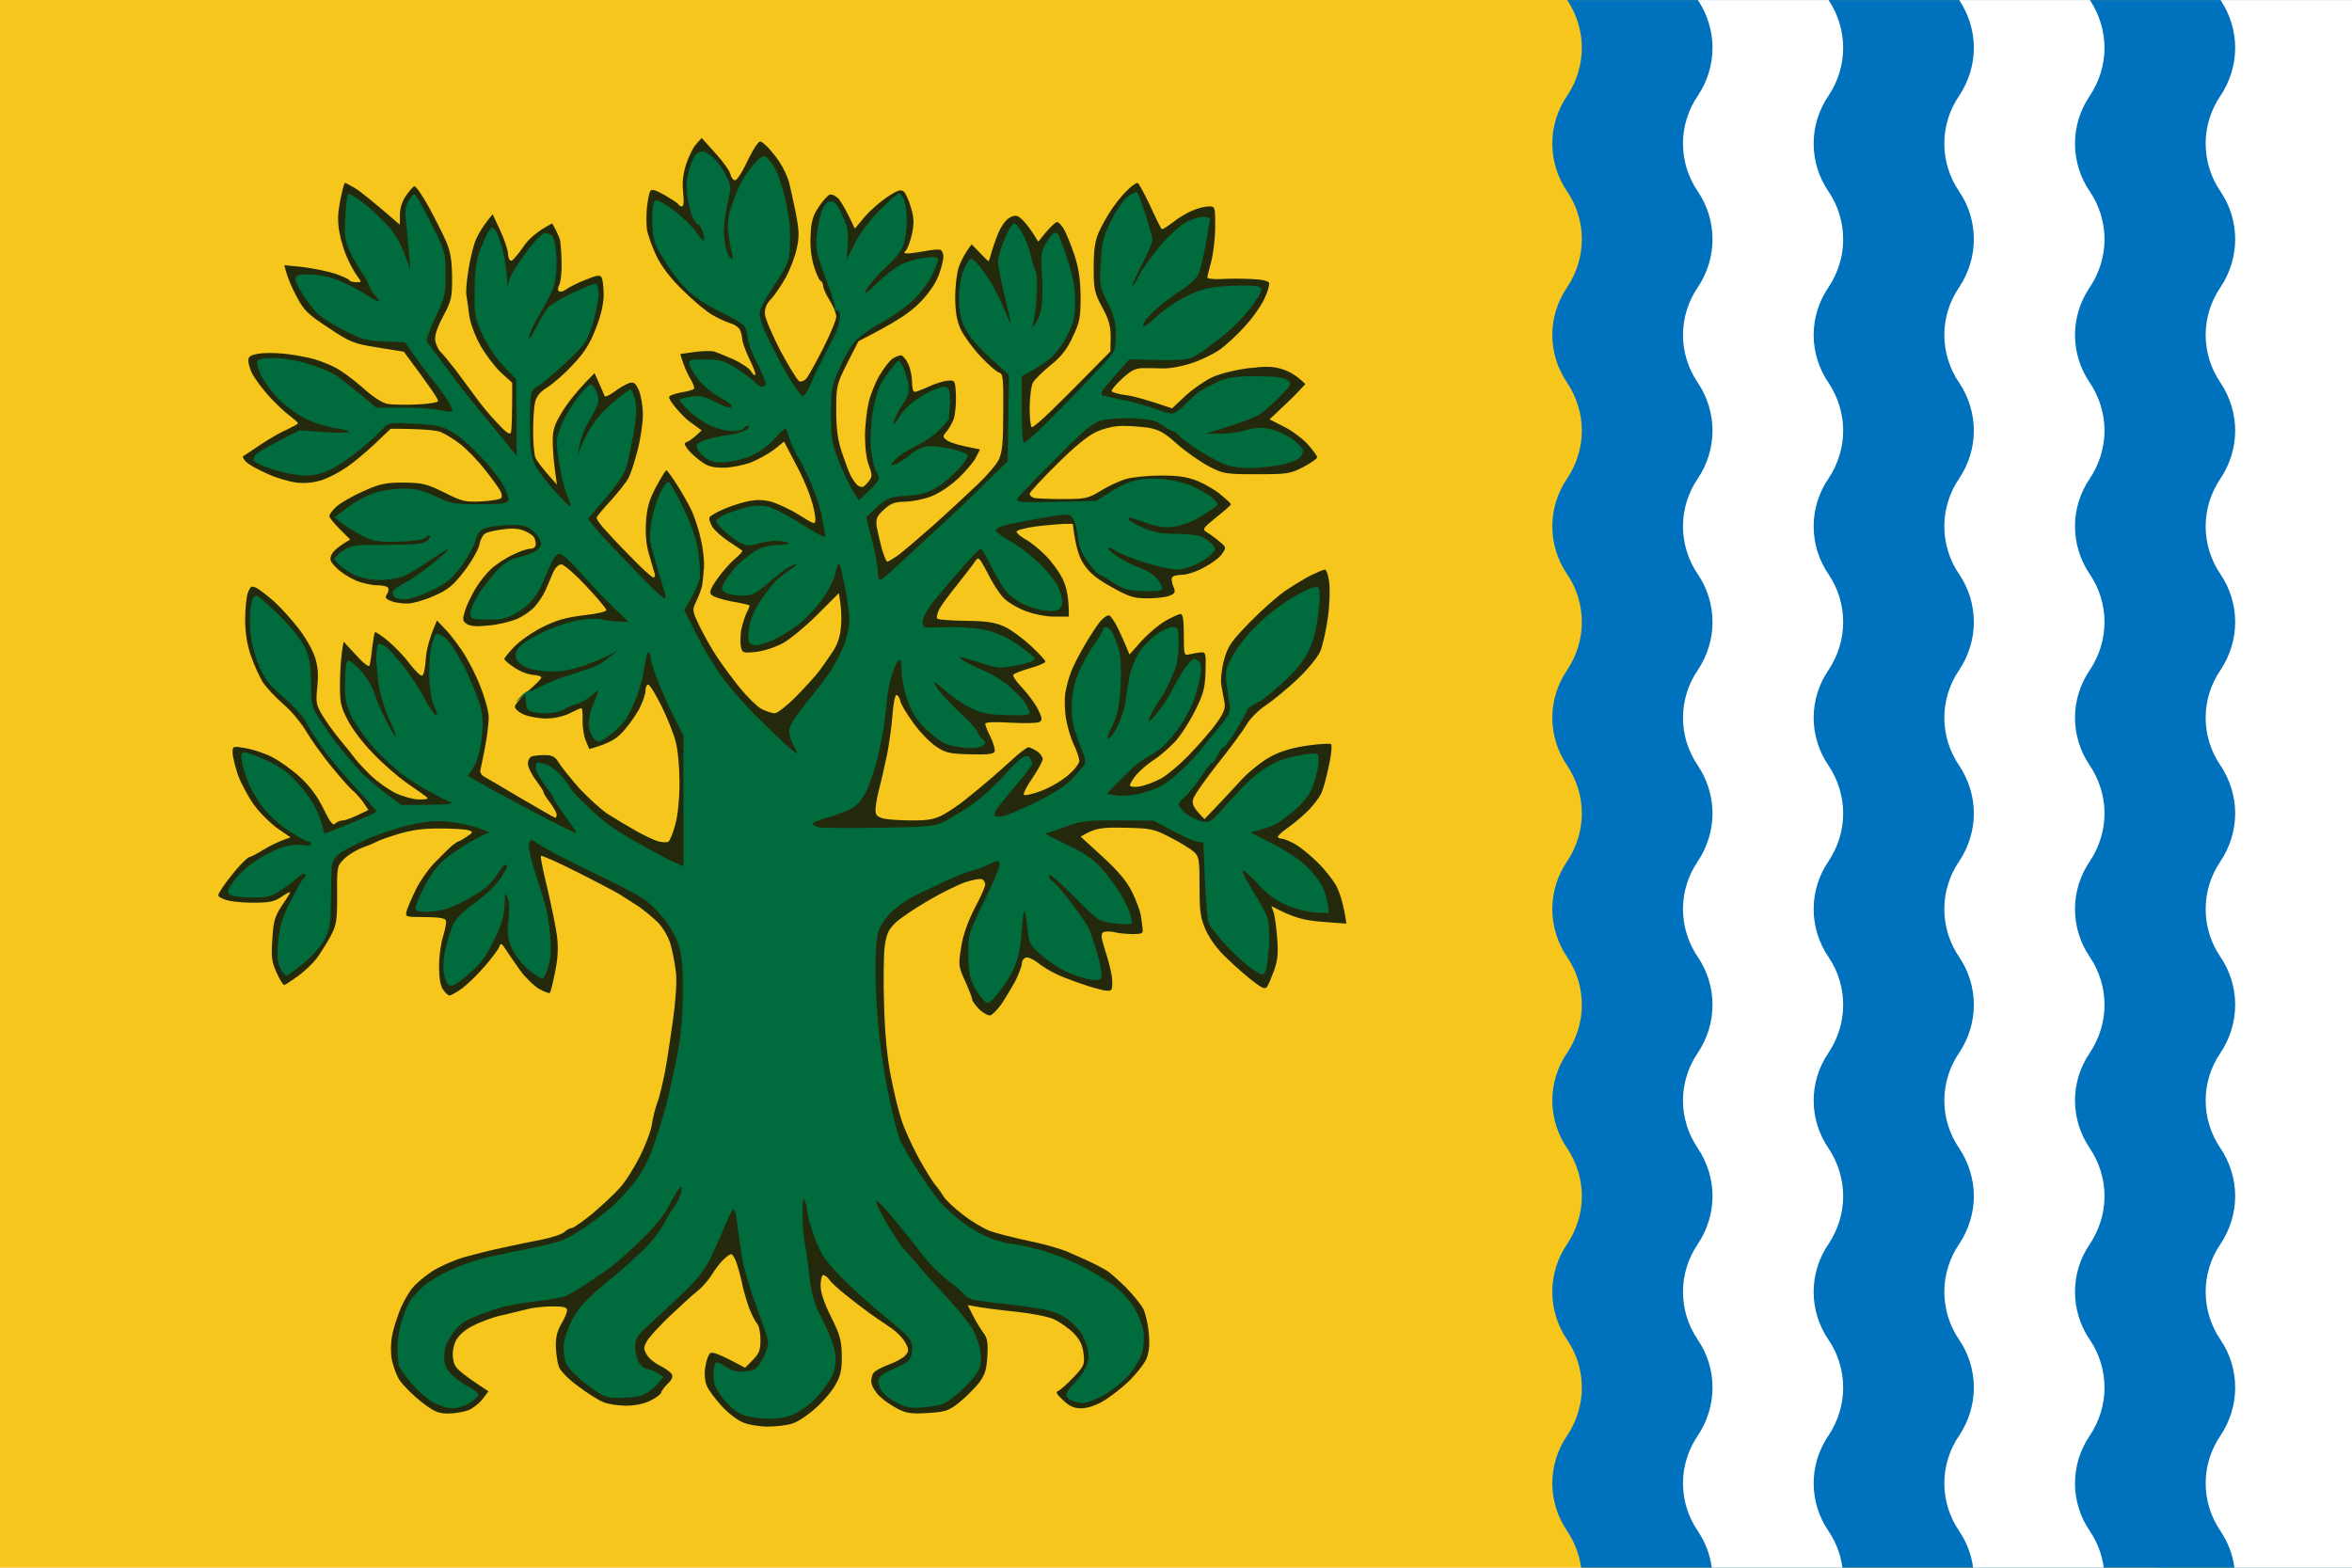
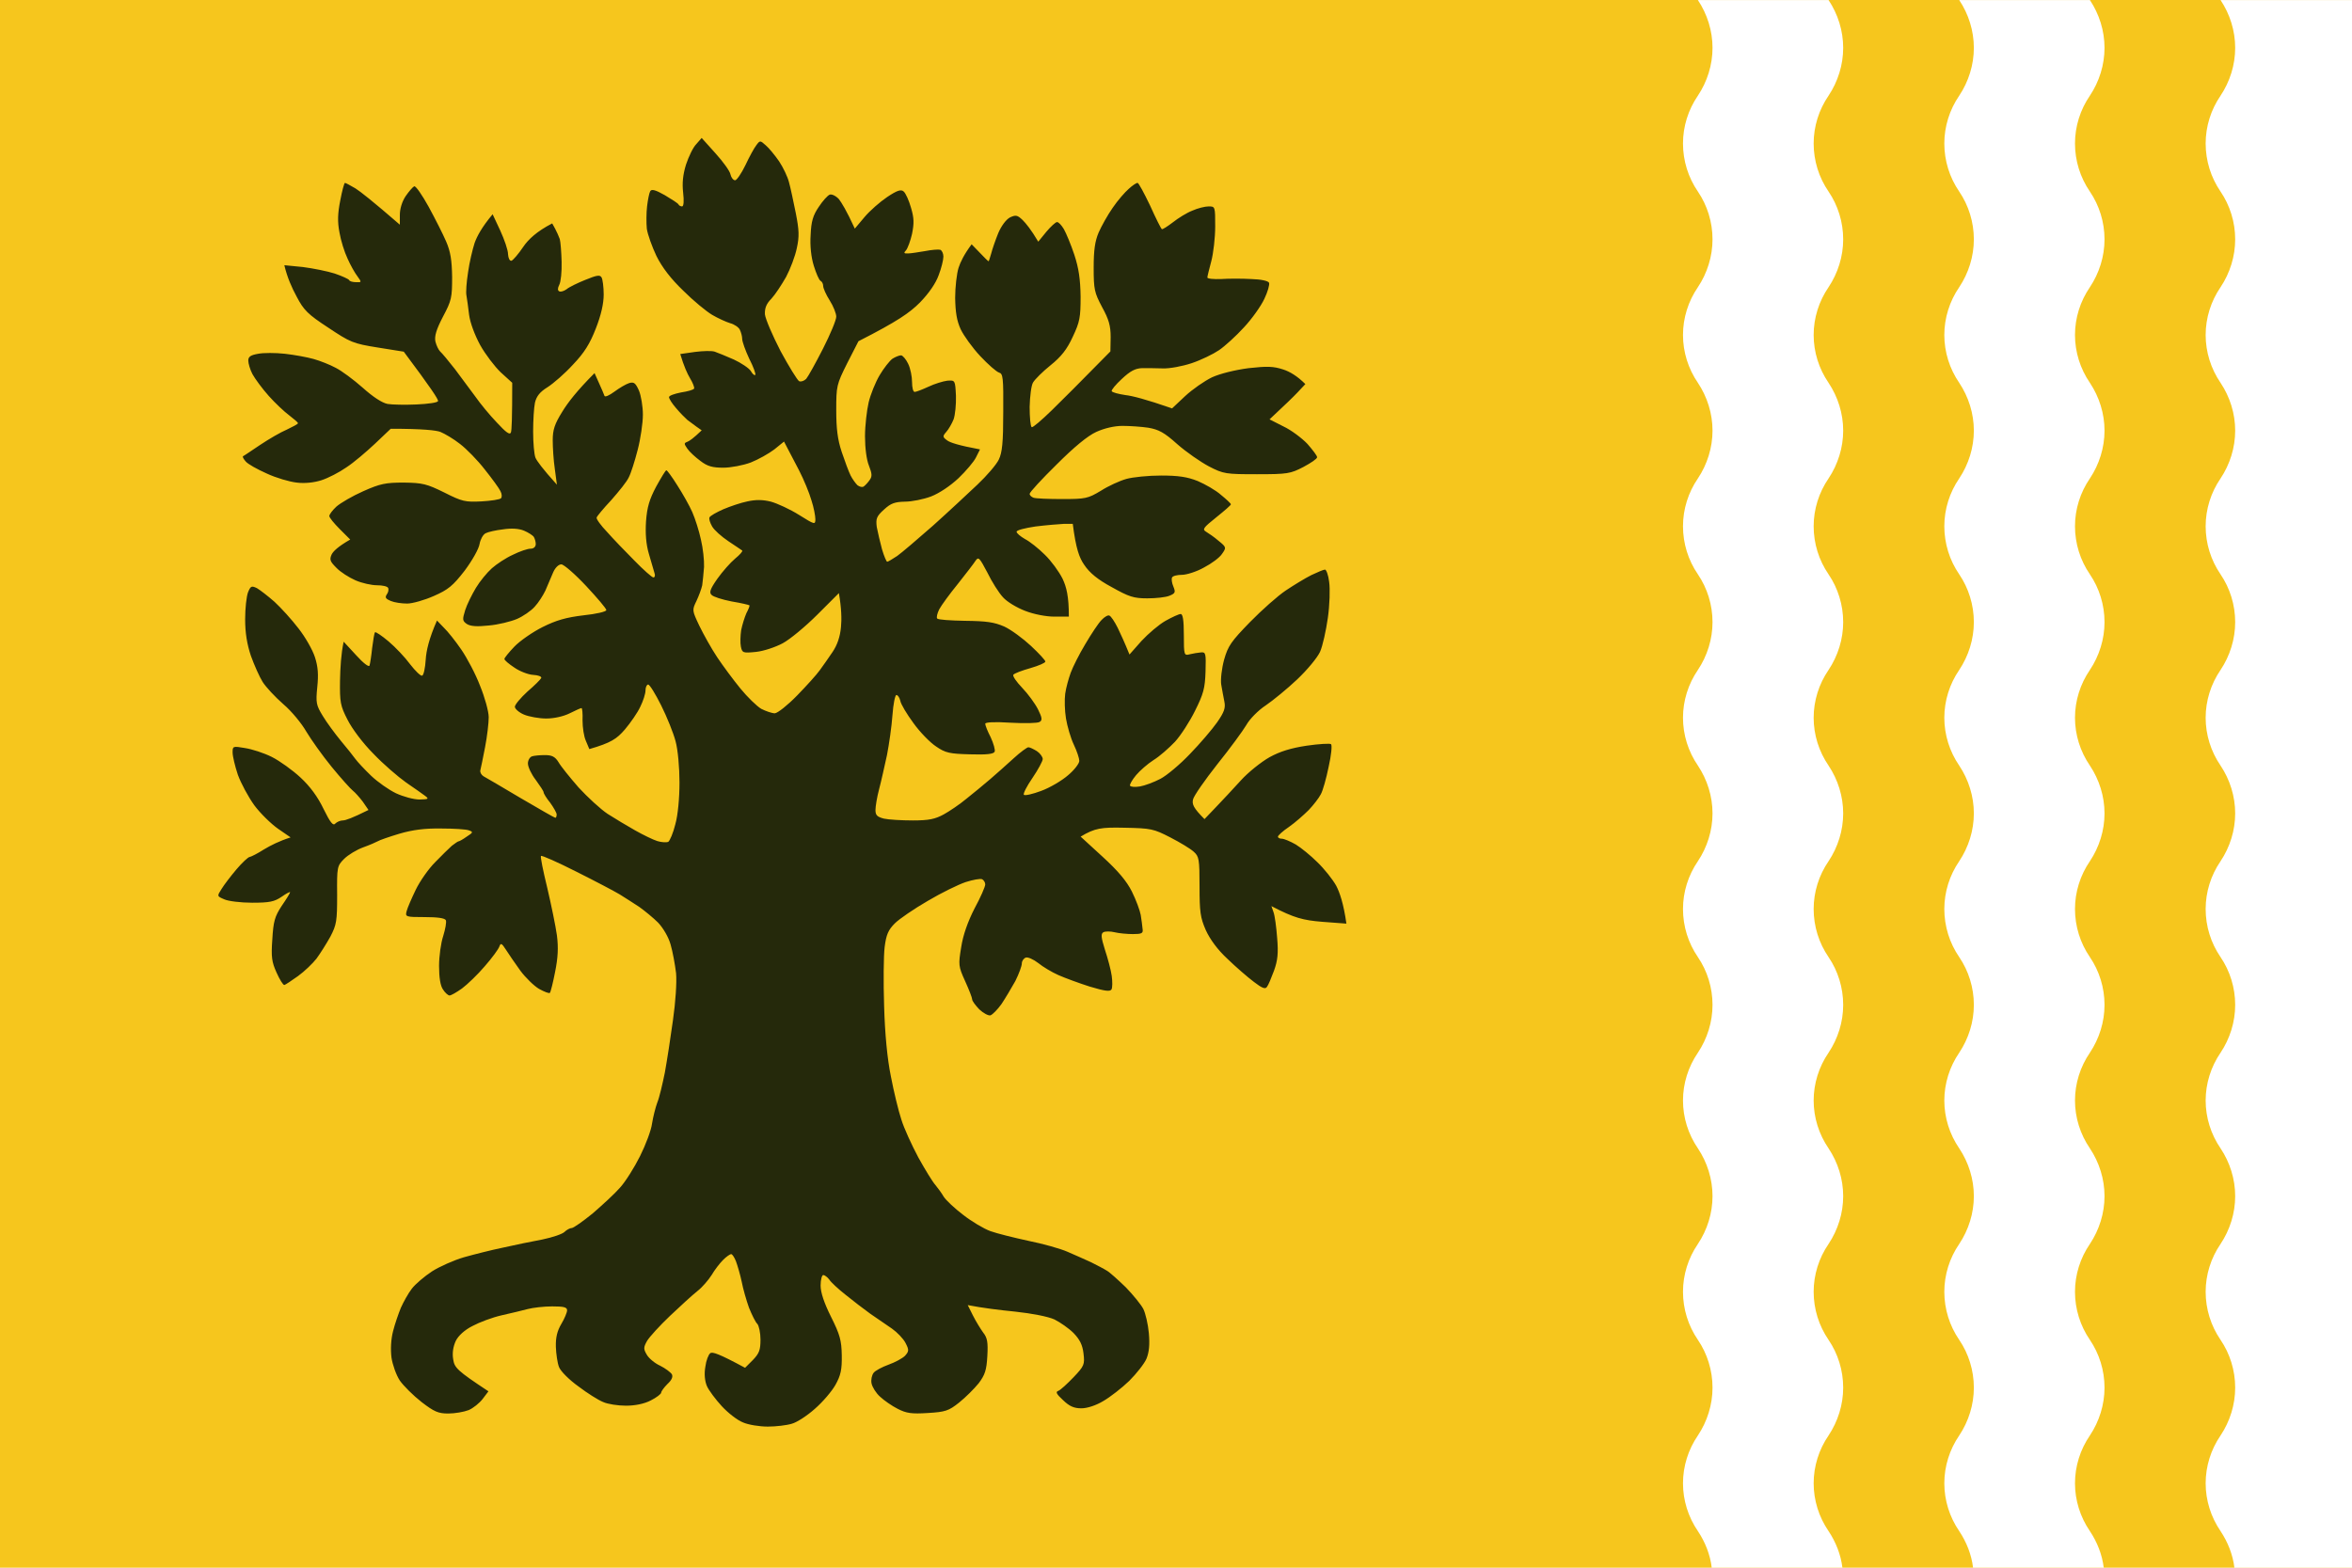
<svg xmlns="http://www.w3.org/2000/svg" version="1.2" viewBox="0 0 900 600" width="900" height="600">
  <title>Flag of Riós-svg</title>
  <style>
		.s0 { fill: #f6c61d } 
		.s1 { fill: #0071bc } 
		.s2 { fill: #ffffff } 
		.s3 { fill: #25290b } 
		.s4 { fill: #006b3d } 
	</style>
  <path id="Forma 2" class="s0" d="m900 600h-900v-600h900z" />
-   <path id="Forma 1" class="s1" d="m605 600c-0.6-5-2.5-9.8-5.3-14-3.7-5.4-5.7-11.8-5.7-18.3 0-6.5 2-12.9 5.7-18.3 3.6-5.4 5.6-11.8 5.6-18.3 0-6.6-2-13-5.6-18.3-3.7-5.4-5.7-11.8-5.7-18.4 0-6.5 2-12.9 5.7-18.3 3.6-5.4 5.6-11.8 5.6-18.3 0-6.5-2-12.9-5.6-18.3-3.7-5.4-5.7-11.8-5.7-18.3 0-6.5 2-12.9 5.7-18.3 3.6-5.4 5.6-11.8 5.6-18.3 0-6.6-2-13-5.6-18.3-3.7-5.4-5.7-11.8-5.7-18.4 0-6.5 2-12.9 5.7-18.3 3.6-5.4 5.6-11.8 5.6-18.3 0-6.5-2-12.9-5.6-18.3-3.7-5.4-5.7-11.8-5.7-18.3 0-6.5 2-12.9 5.7-18.3 3.6-5.4 5.6-11.8 5.6-18.3 0-6.6-2-13-5.6-18.3-3.7-5.4-5.7-11.8-5.7-18.4 0-6.5 2-12.9 5.7-18.3 3.6-5.4 5.6-11.8 5.6-18.3 0-6.5-2-12.9-5.6-18.3-3.7-5.4-5.7-11.8-5.7-18.3 0-6.5 2-12.9 5.7-18.3 3.6-5.4 5.6-11.8 5.6-18.3 0-6.6-2-13-5.6-18.3-3.7-5.4-5.7-11.8-5.7-18.4 0-6.5 2-12.9 5.7-18.3 3.6-5.4 5.6-11.8 5.6-18.3 0-6.5-2-12.9-5.6-18.3h300.3v600z" />
  <path id="Layer copy" class="s2" d="m655 600c-0.6-5-2.5-9.8-5.3-14-3.7-5.4-5.7-11.8-5.7-18.3 0-6.5 2-12.9 5.7-18.3 3.6-5.4 5.6-11.8 5.6-18.3 0-6.6-2-13-5.6-18.3-3.7-5.4-5.7-11.8-5.7-18.4 0-6.5 2-12.9 5.7-18.3 3.6-5.4 5.6-11.8 5.6-18.3 0-6.5-2-12.9-5.6-18.3-3.7-5.4-5.7-11.8-5.7-18.3 0-6.5 2-12.9 5.7-18.3 3.6-5.4 5.6-11.8 5.6-18.3 0-6.6-2-13-5.6-18.3-3.7-5.4-5.7-11.8-5.7-18.4 0-6.5 2-12.9 5.7-18.3 3.6-5.4 5.6-11.8 5.6-18.3 0-6.5-2-12.9-5.6-18.3-3.7-5.4-5.7-11.8-5.7-18.3 0-6.5 2-12.9 5.7-18.3 3.6-5.4 5.6-11.8 5.6-18.3 0-6.6-2-13-5.6-18.3-3.7-5.4-5.7-11.8-5.7-18.4 0-6.5 2-12.9 5.7-18.3 3.6-5.4 5.6-11.8 5.6-18.3 0-6.5-2-12.9-5.6-18.3-3.7-5.4-5.7-11.8-5.7-18.3 0-6.5 2-12.9 5.7-18.3 3.6-5.4 5.6-11.8 5.6-18.3 0-6.6-2-13-5.6-18.3-3.7-5.4-5.7-11.8-5.7-18.4 0-6.5 2-12.9 5.7-18.3 3.6-5.4 5.6-11.8 5.6-18.3 0-6.5-2-12.9-5.6-18.3h50c3.6 5.4 5.6 11.8 5.6 18.3 0 6.5-2 12.9-5.6 18.3-3.7 5.4-5.7 11.8-5.7 18.3 0 6.6 2 13 5.7 18.4 3.6 5.3 5.6 11.7 5.6 18.3 0 6.5-2 12.9-5.6 18.3-3.7 5.4-5.7 11.8-5.7 18.3 0 6.5 2 12.9 5.7 18.3 3.6 5.4 5.6 11.8 5.6 18.3 0 6.5-2 12.9-5.6 18.3-3.7 5.4-5.7 11.8-5.7 18.3 0 6.6 2 13 5.7 18.4 3.6 5.3 5.6 11.7 5.6 18.3 0 6.5-2 12.9-5.6 18.3-3.7 5.4-5.7 11.8-5.7 18.3 0 6.5 2 12.9 5.7 18.3 3.6 5.4 5.6 11.8 5.6 18.3 0 6.5-2 12.9-5.6 18.3-3.7 5.4-5.7 11.8-5.7 18.3 0 6.6 2 13 5.7 18.4 3.6 5.3 5.6 11.7 5.6 18.3 0 6.5-2 12.9-5.6 18.3-3.7 5.4-5.7 11.8-5.7 18.3 0 6.5 2 12.9 5.7 18.3 3.6 5.4 5.6 11.8 5.6 18.3 0 6.5-2 12.9-5.6 18.3-3.7 5.4-5.7 11.8-5.7 18.3 0 6.6 2 13 5.7 18.4 3.6 5.3 5.6 11.7 5.6 18.3 0 6.5-2 12.9-5.6 18.3-3.7 5.4-5.7 11.8-5.7 18.3 0 6.5 2 12.9 5.7 18.3 2.8 4.2 4.7 9 5.3 14z" />
  <path id="Layer copy 2" class="s2" d="m755 600c-0.6-5-2.5-9.8-5.3-14-3.7-5.4-5.7-11.8-5.7-18.3 0-6.5 2-12.9 5.7-18.3 3.6-5.4 5.6-11.8 5.6-18.3 0-6.6-2-13-5.6-18.3-3.7-5.4-5.7-11.8-5.7-18.4 0-6.5 2-12.9 5.7-18.3 3.6-5.4 5.6-11.8 5.6-18.3 0-6.5-2-12.9-5.6-18.3-3.7-5.4-5.7-11.8-5.7-18.3 0-6.5 2-12.9 5.7-18.3 3.6-5.4 5.6-11.8 5.6-18.3 0-6.6-2-13-5.6-18.3-3.7-5.4-5.7-11.8-5.7-18.4 0-6.5 2-12.9 5.7-18.3 3.6-5.4 5.6-11.8 5.6-18.3 0-6.5-2-12.9-5.6-18.3-3.7-5.4-5.7-11.8-5.7-18.3 0-6.5 2-12.9 5.7-18.3 3.6-5.4 5.6-11.8 5.6-18.3 0-6.6-2-13-5.6-18.3-3.7-5.4-5.7-11.8-5.7-18.4 0-6.5 2-12.9 5.7-18.3 3.6-5.4 5.6-11.8 5.6-18.3 0-6.5-2-12.9-5.6-18.3-3.7-5.4-5.7-11.8-5.7-18.3 0-6.5 2-12.9 5.7-18.3 3.6-5.4 5.6-11.8 5.6-18.3 0-6.6-2-13-5.6-18.3-3.7-5.4-5.7-11.8-5.7-18.4 0-6.5 2-12.9 5.7-18.3 3.6-5.4 5.6-11.8 5.6-18.3 0-6.5-2-12.9-5.6-18.3h50c3.6 5.4 5.6 11.8 5.6 18.3 0 6.5-2 12.9-5.6 18.3-3.7 5.4-5.7 11.8-5.7 18.3 0 6.6 2 13 5.7 18.4 3.6 5.3 5.6 11.7 5.6 18.3 0 6.5-2 12.9-5.6 18.3-3.7 5.4-5.7 11.8-5.7 18.3 0 6.5 2 12.9 5.7 18.3 3.6 5.4 5.6 11.8 5.6 18.3 0 6.5-2 12.9-5.6 18.3-3.7 5.4-5.7 11.8-5.7 18.3 0 6.6 2 13 5.7 18.4 3.6 5.3 5.6 11.7 5.6 18.3 0 6.5-2 12.9-5.6 18.3-3.7 5.4-5.7 11.8-5.7 18.3 0 6.5 2 12.9 5.7 18.3 3.6 5.4 5.6 11.8 5.6 18.3 0 6.5-2 12.9-5.6 18.3-3.7 5.4-5.7 11.8-5.7 18.3 0 6.6 2 13 5.7 18.4 3.6 5.3 5.6 11.7 5.6 18.3 0 6.5-2 12.9-5.6 18.3-3.7 5.4-5.7 11.8-5.7 18.3 0 6.5 2 12.9 5.7 18.3 3.6 5.4 5.6 11.8 5.6 18.3 0 6.5-2 12.9-5.6 18.3-3.7 5.4-5.7 11.8-5.7 18.3 0 6.6 2 13 5.7 18.4 3.6 5.3 5.6 11.7 5.6 18.3 0 6.5-2 12.9-5.6 18.3-3.7 5.4-5.7 11.8-5.7 18.3 0 6.5 2 12.9 5.7 18.3 2.8 4.2 4.7 9 5.3 14z" />
  <path id="Layer copy 3" class="s2" d="m849.7 586c-3.7-5.4-5.7-11.8-5.7-18.3 0-6.5 2-12.9 5.7-18.3 3.6-5.4 5.6-11.8 5.6-18.3 0-6.6-2-13-5.6-18.3-3.7-5.4-5.7-11.8-5.7-18.4 0-6.5 2-12.9 5.7-18.3 3.6-5.4 5.6-11.8 5.6-18.3 0-6.5-2-12.9-5.6-18.3-3.7-5.4-5.7-11.8-5.7-18.3 0-6.5 2-12.9 5.7-18.3 3.6-5.4 5.6-11.8 5.6-18.3 0-6.6-2-13-5.6-18.3-3.7-5.4-5.7-11.8-5.7-18.4 0-6.5 2-12.9 5.7-18.3 3.6-5.4 5.6-11.8 5.6-18.3 0-6.5-2-12.9-5.6-18.3-3.7-5.4-5.7-11.8-5.7-18.3 0-6.5 2-12.9 5.7-18.3 3.6-5.4 5.6-11.8 5.6-18.3 0-6.6-2-13-5.6-18.3-3.7-5.4-5.7-11.8-5.7-18.4 0-6.5 2-12.9 5.7-18.3 3.6-5.4 5.6-11.8 5.6-18.3 0-6.5-2-12.9-5.6-18.3-3.7-5.4-5.7-11.8-5.7-18.3 0-6.5 2-12.9 5.7-18.3 3.6-5.4 5.6-11.8 5.6-18.3 0-6.6-2-13-5.6-18.3-3.7-5.4-5.7-11.8-5.7-18.4 0-6.5 2-12.9 5.7-18.3 3.6-5.4 5.6-11.8 5.6-18.3 0-6.5-2-12.9-5.6-18.3h50.3v600h-45c-0.6-5-2.5-9.8-5.3-14z" />
  <g id="Castiñeiro">
    <path id="Path 2" class="s3" d="m266.4 55.2c-1.2 1.2-2.9 4.8-3.9 7.8-1.2 3.9-1.5 7.1-1.1 10.7 0.4 3.3 0.2 5.3-0.4 5.3-0.5 0-1.2-0.3-1.4-0.8-0.2-0.4-2.5-1.9-5.2-3.5-3.7-2.1-5.1-2.4-5.6-1.5-0.4 0.7-0.9 3.3-1.2 5.8-0.3 2.5-0.3 6.3-0.1 8.5 0.3 2.2 2 6.9 3.7 10.5 2.2 4.4 5.5 8.7 10.3 13.3 3.8 3.8 8.8 7.9 11 9.2 2.2 1.3 5.3 2.7 6.9 3.2 1.6 0.4 3.3 1.6 3.7 2.5 0.5 1 0.9 2.6 0.9 3.5 0 1 1.2 4.4 2.7 7.6 1.6 3.1 2.6 5.9 2.3 6.2-0.3 0.3-1.1-0.4-1.7-1.5-0.7-1.1-3.7-3.1-6.5-4.4-2.9-1.3-6.2-2.6-7.3-3-1.1-0.4-4.5-0.3-7.6 0.1l-5.6 0.8c1.4 4.7 2.7 7.5 3.7 9.2 1.1 1.8 1.8 3.6 1.6 4-0.2 0.5-2.4 1.1-5 1.5-2.5 0.5-4.6 1.2-4.6 1.8 0 0.6 1.2 2.5 2.7 4.2 1.5 1.8 3.5 3.8 4.3 4.5 0.8 0.6 2.4 1.8 3.5 2.6l2 1.4c-3.1 3-4.7 4.1-5.5 4.4-1.3 0.5-1.3 0.7 0 2.6 0.8 1.2 3.1 3.3 5 4.7 2.7 2.1 4.7 2.6 8.8 2.6 2.8 0 7.6-0.9 10.5-2 2.8-1.1 6.9-3.4 9-5l3.7-3c1.9 3.6 4 7.6 5.8 11.1 1.8 3.5 3.9 8.6 4.7 11.4 0.9 2.7 1.5 6 1.5 7.2 0 2.2-0.3 2.1-6.2-1.6-3.5-2.2-8.3-4.4-10.8-5.1-3.2-0.8-5.8-0.8-9-0.1-2.5 0.5-6.6 1.9-9.2 3-2.7 1.2-5 2.5-5.3 3.1-0.3 0.6 0.2 2.1 1 3.5 0.8 1.4 3.6 3.9 6.3 5.7 2.6 1.7 4.9 3.3 5.2 3.5 0.3 0.3-1 1.7-2.7 3.1-1.8 1.5-4.8 4.9-6.8 7.7-2.8 4-3.2 5.3-2.2 6.2 0.6 0.7 4.1 1.8 7.7 2.5 3.6 0.6 6.6 1.3 6.8 1.5 0.1 0.2-0.4 1.5-1.2 3-0.7 1.6-1.6 4.5-2 6.5-0.3 2.1-0.4 4.9-0.1 6.3 0.5 2.4 0.8 2.5 5.8 2 2.9-0.3 7.4-1.8 10.2-3.3 2.8-1.5 8.7-6.4 13.3-11l8.2-8.2c1 5.8 1.1 10 0.8 13q-0.5 5.5-3.2 9.5c-1.5 2.2-3.7 5.4-4.9 7-1.2 1.7-5.1 6-8.7 9.7-3.6 3.7-7.4 6.7-8.5 6.8-1.1 0-3.4-0.8-5.2-1.7-1.7-1-5.3-4.5-8-7.8-2.7-3.3-6.7-8.7-8.9-12-2.2-3.3-5.2-8.7-6.8-12-2.8-5.9-2.8-6-1.1-9.5 0.9-1.9 1.9-4.6 2.2-6 0.2-1.4 0.5-4.5 0.7-7 0.1-2.5-0.4-7.2-1.2-10.5-0.7-3.3-2.2-8-3.3-10.5-1.1-2.5-3.7-7.1-5.7-10.2-2-3.2-3.9-5.8-4.2-5.8-0.3-0.1-2 2.8-3.9 6.2-2.6 4.9-3.5 7.9-3.9 13.3-0.3 4.7 0 8.8 1.1 12.5 0.9 3 1.8 6.3 2.1 7.2 0.4 1 0.2 1.8-0.4 1.8-0.5 0-3.8-2.9-7.2-6.4-3.5-3.5-8.2-8.4-10.5-11-2.4-2.5-4.2-5-4-5.5 0.1-0.5 2.6-3.5 5.6-6.7 2.9-3.3 6-7.1 6.7-8.7 0.8-1.5 2.3-6.2 3.4-10.5 1.1-4.2 2-10.3 2-13.5 0-3.1-0.7-7.3-1.5-9.2-1.3-2.9-1.9-3.4-3.7-2.9-1.3 0.4-3.8 1.9-5.7 3.3-1.9 1.4-3.6 2.2-3.8 1.6-0.2-0.6-1.1-2.7-2.1-4.9l-1.7-3.8c-6.7 6.7-10.3 11.4-12.3 14.7-3 4.8-3.7 7-3.7 11 0 2.7 0.3 7.7 0.8 11l0.8 6c-5.6-6.2-7.6-9-8.2-10.3-0.5-1.2-0.9-5.7-0.9-10 0-4.2 0.3-9.2 0.7-11.1 0.6-2.5 1.9-4.1 4.8-5.9 2.2-1.4 6.6-5.2 9.7-8.6 4.4-4.6 6.5-8 8.8-13.9 2-5.1 3-9.5 3-13 0-2.8-0.4-5.8-0.8-6.5-0.6-1.1-1.8-0.9-6.2 0.9-3 1.2-6.3 2.8-7.2 3.6-1 0.7-2.2 1.1-2.8 0.8q-1-0.5 0-2.5c0.6-1.1 1-5 0.9-8.8-0.1-3.7-0.4-7.6-0.7-8.7-0.4-1.1-1.2-2.9-1.8-4l-1.1-2c-6 3.1-9.2 6.2-11.1 9-1.8 2.7-3.9 5.1-4.5 5.3-0.7 0.1-1.2-1-1.3-2.5 0-1.6-1.4-5.6-3-9.1l-2.9-6.2c-4.2 5-6 8.5-6.9 11-0.8 2.5-2 7.5-2.5 11.2-0.6 3.8-0.9 7.8-0.6 9 0.2 1.3 0.7 4.5 1 7.3 0.4 3 2.1 7.6 4.2 11.5 2 3.6 5.6 8.3 7.9 10.5l4.4 4c0 13.6-0.2 18.2-0.5 19-0.4 1.1-1.9 0-5.4-3.8-2.7-2.8-6.4-7.3-8.2-9.9-1.9-2.6-5.4-7.3-7.8-10.5-2.5-3.2-5-6.2-5.7-6.8-0.6-0.6-1.4-2.2-1.8-3.8-0.4-2 0.3-4.5 2.9-9.5 3.3-6.2 3.5-7.3 3.5-15.2-0.1-6.4-0.6-9.7-2.3-13.6-1.2-2.8-4.2-8.7-6.7-13.3-2.5-4.5-4.9-8-5.5-7.8-0.5 0.2-2 1.9-3.3 3.8-1.4 2.1-2.2 4.9-2.2 7.1v3.8c-10.5-9.1-15.1-12.7-17-13.9-1.9-1.1-3.7-2.1-4-2.1-0.3 0-1.1 3-1.8 6.7-1 5-1.1 8.2-0.3 12.3 0.5 3 1.9 7.5 3.1 10 1.1 2.5 2.8 5.5 3.8 6.8 1.6 2.2 1.6 2.3-0.5 2.2-1.3 0-2.5-0.3-2.7-0.8-0.2-0.4-2.6-1.5-5.5-2.5-2.8-0.9-8.3-2-12.2-2.5l-7.1-0.7c1.1 4.7 2.9 8.7 4.7 12 2.7 5.2 4.3 6.8 12.1 11.9 8.4 5.6 9.5 6.1 18.9 7.6l10 1.6c10.4 13.9 13.3 18.3 13.1 18.9-0.1 0.6-3.8 1.1-8.2 1.3-4.3 0.2-9.4 0.1-11.1-0.2-2.1-0.4-5.6-2.7-9.5-6.2-3.5-3.1-8.1-6.5-10.3-7.6-2.2-1.2-6-2.7-8.5-3.4-2.5-0.7-7.4-1.6-11-2-3.6-0.4-8.2-0.4-10.2 0-2.9 0.5-3.8 1.1-3.8 2.6 0 1.1 0.7 3.5 1.6 5.2 1 1.8 3.7 5.5 6.2 8.3 2.4 2.7 6 6.1 7.9 7.5 1.8 1.4 3.4 2.7 3.3 3 0 0.3-1.9 1.3-4.2 2.4-2.4 1-7 3.7-10.3 5.9-3.3 2.2-6.2 4.2-6.5 4.3-0.3 0.2 0.2 1.1 1 2 0.8 1 4.4 3 8 4.6 3.6 1.7 8.8 3.2 11.5 3.5 3.1 0.4 6.7 0 9.5-0.9 2.5-0.8 6.8-3 9.5-4.9 2.8-1.8 7.7-6 11-9.1l6-5.7c12.4 0 17.4 0.6 19 1.2 1.7 0.7 5.1 2.7 7.5 4.6 2.5 1.9 6.8 6.3 9.5 9.8 2.8 3.5 5.5 7.2 6 8.3 0.6 1.1 0.6 2.3 0.2 2.7-0.5 0.5-3.9 1-7.5 1.2-6.1 0.3-7.3 0.1-14.2-3.4-6.7-3.3-8.3-3.7-15.5-3.8-6.9 0-9 0.4-15.5 3.3-4.1 1.8-8.7 4.5-10.3 5.9-1.5 1.4-2.7 3-2.7 3.6 0 0.6 1.8 2.8 4 5l4 4c-4.7 2.7-6.5 4.5-7.1 5.7-0.9 2-0.6 2.7 1.8 5.1 1.5 1.6 4.8 3.7 7.3 4.8 2.5 1.1 6.2 1.9 8.3 1.9 2 0 3.9 0.4 4.2 1 0.3 0.6 0.1 1.7-0.5 2.5-0.8 1.2-0.4 1.7 1.5 2.5 1.4 0.6 4.2 1 6.3 1 2 0 6.6-1.3 10.2-2.9 5.5-2.4 7.3-3.9 11.8-9.7 2.9-3.9 5.4-8.3 5.7-10.2 0.3-1.7 1.3-3.6 2.3-4.1 0.9-0.5 4-1.2 6.7-1.5 3.2-0.5 6.1-0.3 8 0.5 1.7 0.7 3.3 1.8 3.7 2.3 0.4 0.6 0.8 1.9 0.8 2.8 0 1.1-0.8 1.8-2 1.8-1.1 0-4.1 1-6.7 2.3-2.7 1.2-6.3 3.6-8.1 5.2-1.9 1.7-4.6 5-6.1 7.5-1.5 2.5-3.4 6.3-4.1 8.5-1.1 3.6-1.1 4.1 0.6 5.3 1.4 0.9 3.8 1.1 8.4 0.6 3.6-0.3 8.4-1.5 10.8-2.5 2.3-1 5.4-3.1 6.8-4.7 1.4-1.5 3.2-4.3 4.1-6.2 0.8-1.9 2.1-5 2.9-6.8 0.8-1.9 2.1-3.2 3.2-3.2 0.9 0 5.2 3.7 9.5 8.3 4.2 4.5 7.7 8.6 7.7 9.2 0 0.6-3.9 1.5-8.7 2-6.7 0.8-10.5 1.9-15.7 4.5-3.8 1.9-8.7 5.3-10.8 7.5-2.1 2.2-3.8 4.3-3.8 4.7 0 0.5 1.7 1.9 3.8 3.3 2 1.4 5.3 2.7 7.2 2.8 1.9 0.1 3.3 0.6 3.1 1.2-0.3 0.6-2.6 2.9-5.3 5.2-2.6 2.4-4.8 5-4.8 5.8 0 0.8 1.6 2.2 3.5 3 1.9 0.8 5.8 1.5 8.5 1.5 3 0 6.6-0.8 9-2 2.2-1.1 4.2-2 4.5-2 0.3 0 0.5 2.1 0.4 4.7 0 2.7 0.5 6.2 1.3 7.9l1.3 3.1c8.3-2.4 10.5-3.9 13.6-7.5 2.2-2.6 4.9-6.5 5.9-8.7 1.1-2.2 2-5 2-6.3 0-1.2 0.5-2.2 1-2.2 0.6 0 2.8 3.6 5 8 2.2 4.4 4.7 10.6 5.5 13.7 0.9 3.3 1.5 10.1 1.5 15.8 0 5.9-0.6 12.5-1.6 16-0.8 3.3-2.1 6.3-2.7 6.7-0.7 0.3-2.6 0.2-4.2-0.3-1.6-0.5-5.5-2.4-8.5-4.1-3-1.7-7.7-4.5-10.5-6.3-2.7-1.8-7.7-6.4-11.1-10.1-3.3-3.8-6.8-8.1-7.7-9.7-1.3-2.1-2.5-2.7-5.2-2.7-1.9 0-4.2 0.2-5 0.5-0.8 0.3-1.5 1.5-1.5 2.7 0 1.3 1.3 4.1 3 6.3 1.6 2.2 3 4.3 3 4.7 0 0.5 1.1 2.3 2.5 4 1.3 1.8 2.5 3.9 2.5 4.5 0 0.7-0.2 1.3-0.5 1.3-0.3 0-6.2-3.4-13.2-7.5-7.1-4.2-13.5-8-14.3-8.4-0.8-0.5-1.4-1.5-1.2-2.3 0.2-0.7 1-4.7 1.8-8.8 0.8-4.1 1.4-9.3 1.4-11.5 0-2.2-1.5-7.6-3.3-12-1.7-4.5-5-10.7-7.2-13.9-2.2-3.2-5.2-7-6.7-8.4l-2.6-2.7c-3.1 7-4.1 11.7-4.3 14.9-0.2 3.3-0.8 6.1-1.4 6.2-0.5 0.2-2.6-1.8-4.6-4.4-1.9-2.6-5.6-6.5-8.2-8.7-2.6-2.2-5-3.8-5.2-3.5-0.3 0.3-0.7 3-1.1 6-0.3 3-0.8 6.1-1 6.7-0.2 0.8-2.4-0.9-5.1-3.9l-4.8-5.2c-1 4.6-1.3 10-1.4 14.9-0.1 8.2 0.1 9.6 2.9 15 1.7 3.4 5.9 9 9.9 13 3.7 3.9 9.4 8.8 12.5 11 3.2 2.2 6.5 4.5 7.4 5.2 1.4 1.1 1.1 1.2-2.3 1.3-2.2 0-6.2-1.1-9-2.4-2.7-1.3-7-4.3-9.5-6.7-2.5-2.4-5.2-5.3-6-6.4-0.8-1.1-3.3-4.3-5.6-7-2.3-2.8-5.4-7-6.9-9.5-2.5-4.1-2.7-5-2.1-11 0.5-4.8 0.3-7.8-0.9-11.5-0.9-2.8-3.7-7.7-6.3-11-2.6-3.4-6.7-7.9-9.2-10.2-2.5-2.2-5.5-4.5-6.7-5.2-2.1-1-2.4-0.8-3.4 1.6-0.6 1.6-1.1 6.2-1.1 10.3 0 5.2 0.7 9.5 2.2 14 1.3 3.6 3.3 8.1 4.5 10 1.2 1.9 4.7 5.7 7.9 8.5 3.2 2.7 7.1 7.5 8.8 10.5 1.8 3 6.1 9.1 9.7 13.5 3.6 4.4 7.3 8.5 8.1 9.1 0.8 0.6 2.5 2.5 3.8 4.2l2.2 3.2c-6.2 3.1-8.8 4-9.8 4-1 0-2.3 0.6-2.9 1.2-0.8 1-1.9-0.3-4.5-5.6q-3.3-6.9-8.8-12c-3-2.8-8-6.4-11-7.9-3-1.5-7.6-3-10.3-3.4-4.6-0.8-4.7-0.7-4.7 1.7 0 1.4 0.9 5.2 2 8.5 1.2 3.3 4 8.5 6.3 11.7 2.3 3.1 6.4 7.1 9.1 9l4.8 3.3c-4.4 1.4-7.7 3.1-10.2 4.6-2.5 1.6-4.9 2.8-5.5 2.9-0.5 0-2.8 2.1-5 4.7-2.2 2.6-4.8 6-5.7 7.5-1.8 2.8-1.8 2.8 1 4 1.5 0.7 6.3 1.3 10.7 1.3 6.7 0 8.5-0.4 11.3-2.3 1.7-1.2 3.2-2 3.2-1.7 0 0.3-1.4 2.6-3.2 5.2-2.7 4.1-3.2 6-3.6 12.8-0.5 6.8-0.2 8.7 1.6 12.7 1.2 2.7 2.5 4.8 3 4.8 0.4-0.1 2.7-1.6 5.2-3.4 2.5-1.8 5.7-4.9 7.1-6.7 1.4-1.9 3.8-5.7 5.3-8.4 2.4-4.6 2.6-6 2.6-16-0.1-10.7 0-11.1 2.7-13.8 1.5-1.5 4.8-3.5 7.3-4.4 2.5-0.9 5-2 5.5-2.3 0.6-0.4 4.3-1.7 8.3-2.9 5.1-1.5 9.8-2.1 16-2 4.8 0 9.6 0.3 10.6 0.7 1.7 0.6 1.7 0.8-0.8 2.4-1.4 1-2.8 1.8-3.1 1.8-0.3 0-1.4 0.8-2.6 1.7-1.1 1-4 3.8-6.4 6.3-2.5 2.5-5.8 7.2-7.4 10.5-1.6 3.3-3.2 7-3.5 8.2-0.6 2.2-0.4 2.3 6.9 2.3 5 0 7.7 0.4 8.1 1.2 0.3 0.7-0.2 3.4-1 6-0.9 2.7-1.6 7.8-1.6 11.5 0 4.4 0.5 7.6 1.5 9 0.8 1.3 2 2.3 2.5 2.3 0.6 0 2.7-1.2 4.8-2.7 2-1.5 6-5.3 8.7-8.5 2.8-3.2 5.3-6.6 5.6-7.6 0.5-1.4 0.9-1.2 2.5 1.3 1 1.6 3.5 5.2 5.5 8 2 2.7 5.3 5.9 7.2 7 2 1.1 3.8 1.8 4.1 1.5 0.3-0.3 1.2-3.9 2-8 1.1-5.5 1.3-9.3 0.7-14-0.5-3.6-2.2-11.8-3.7-18.2-1.6-6.5-2.7-12-2.4-12.2 0.3-0.3 6.4 2.4 13.5 6 7.2 3.6 14.6 7.5 16.6 8.7 2 1.2 5.3 3.4 7.5 4.8 2.1 1.5 5.4 4.2 7.2 6 1.9 2 4 5.5 4.8 8.4 0.8 2.7 1.7 7.7 2.1 11 0.3 3.5-0.2 11-1.2 18-0.9 6.6-2.3 15.6-3.1 20-0.9 4.4-2.1 9.6-2.9 11.5-0.7 1.9-1.6 5.5-2 8-0.3 2.5-2.4 8.1-4.6 12.5-2.2 4.4-5.6 9.8-7.7 12.1-2 2.3-6.7 6.6-10.4 9.8-3.8 3.1-7.4 5.6-8 5.6-0.7 0-2 0.7-2.8 1.5-0.8 0.8-4.6 2.1-8.5 2.9-3.8 0.7-10.6 2.1-15 3.1-4.4 0.9-11.1 2.6-15 3.7-3.8 1.1-9.4 3.6-12.2 5.4-2.9 1.9-6.4 4.9-7.7 6.6-1.4 1.8-3.2 5.1-4.2 7.3-0.9 2.2-2.3 6.2-3 9-0.8 3.1-1 6.9-0.6 10.1 0.4 2.7 1.8 6.7 3.2 8.8 1.4 2 5.1 5.7 8.3 8.2 4.8 3.7 6.4 4.4 10.2 4.4 2.5 0 6-0.6 7.8-1.3 1.7-0.7 4.2-2.7 5.4-4.3l2.2-2.9c-12.1-8-13-9-13.5-12.3-0.4-2.4 0-4.8 1-7 1-2 3.4-4.2 6.4-5.7 2.6-1.4 7.6-3.3 11.2-4.1 3.6-0.8 8.1-1.9 10-2.4 1.9-0.5 6.1-1 9.3-1 4.4 0 5.7 0.3 5.7 1.5 0 0.8-1 3.2-2.2 5.2-1.6 2.7-2.2 5.2-2.1 8.8 0.1 2.7 0.6 6.2 1.2 7.7 0.6 1.6 3.9 4.9 7.4 7.4 3.4 2.6 7.7 5.3 9.5 6 1.7 0.8 5.7 1.4 8.7 1.4 3.5 0 7-0.7 9.5-2 2.2-1.1 4-2.5 4-3 0-0.5 1.1-2 2.4-3.3q2.4-2.2 1.7-3.7c-0.5-0.8-2.5-2.3-4.5-3.3-2-0.9-4.3-2.8-5.1-4.2-1.3-2.2-1.3-2.8 0.1-5.3 0.9-1.5 4.8-5.8 8.8-9.6 3.9-3.7 8.6-8 10.5-9.5 1.8-1.4 4.2-4.2 5.4-6.1 1.1-1.9 3.1-4.5 4.4-5.8 1.2-1.2 2.6-2.2 3.1-2.2 0.4 0 1.2 1.2 1.8 2.7 0.6 1.6 1.6 5 2.2 7.8 0.5 2.7 1.8 7.2 2.8 10 1.1 2.7 2.5 5.6 3.2 6.2 0.6 0.7 1.2 3.4 1.2 6 0 4-0.5 5.3-2.9 7.8l-3 3c-10-5.4-12.5-6.2-13.3-5.6-0.7 0.5-1.6 2.8-1.9 5.2-0.5 2.8-0.2 5.5 0.6 7.4 0.7 1.6 3.3 5.1 5.7 7.7 2.4 2.6 6 5.4 8.1 6.2 2 0.9 6.3 1.6 9.5 1.6 3.1 0 7.3-0.5 9.2-1.1 1.9-0.5 5.9-3.1 8.8-5.7 3-2.6 6.5-6.7 7.9-9.2 2-3.6 2.5-5.8 2.4-11.3-0.1-5.7-0.7-7.9-4.1-14.7q-4-8-4-12c0-2.2 0.5-4 1-4 0.6 0 1.6 0.8 2.3 1.7 0.6 1 3.4 3.6 6.2 5.8 2.7 2.2 7 5.5 9.5 7.3 2.5 1.7 6.2 4.3 8.3 5.7 2 1.4 4.4 3.9 5.2 5.5 1.4 2.7 1.3 3.2-0.2 4.9-1 1-3.8 2.5-6.3 3.4-2.5 0.9-5.1 2.3-5.7 3.1-0.7 0.9-1.1 2.7-0.8 4.1 0.3 1.4 1.7 3.7 3.3 5.1 1.5 1.4 4.5 3.5 6.7 4.6 3.3 1.7 5.3 2 11.5 1.6 6.7-0.4 8-0.8 12-4 2.5-2 5.8-5.3 7.5-7.4 2.4-3.2 3-5 3.3-10.4 0.3-5.3 0-7-1.6-9-1-1.4-2.8-4.3-3.9-6.5l-2-4c5.6 1.1 12.2 1.9 18.2 2.5 6.5 0.7 12.6 1.9 15 3 2.2 1.1 5.5 3.4 7.3 5.2 2.4 2.5 3.4 4.5 3.8 7.8 0.5 4.2 0.3 4.8-3.8 9.1-2.4 2.5-5 4.9-5.8 5.2-1.2 0.4-0.8 1.2 1.8 3.6 2.4 2.3 4.1 3.1 7 3.1 2.2 0 5.6-1.1 8.4-2.8 2.6-1.5 7.1-5 9.9-7.7 2.8-2.8 5.8-6.6 6.6-8.5 1-2.5 1.3-5.3 0.9-9.8-0.3-3.4-1.3-7.6-2.1-9.2-0.8-1.6-3.9-5.4-6.7-8.3-2.9-2.8-6.2-5.8-7.3-6.4-1.1-0.7-3.8-2.1-6-3.2-2.2-1-6.2-2.8-9-4-2.7-1.2-9.5-3.1-15-4.2-5.5-1.2-12-2.8-14.5-3.7-2.5-0.9-7.2-3.7-10.4-6.2-3.3-2.5-6.6-5.6-7.5-7-0.8-1.4-2.3-3.4-3.2-4.5-1-1.1-3.9-5.8-6.5-10.5-2.5-4.7-5.5-11.2-6.5-14.5-1.1-3.3-2.9-10.7-4-16.5-1.4-6.8-2.3-16.4-2.6-27-0.3-9.1-0.2-19.2 0.2-22.5 0.6-4.8 1.4-6.6 3.9-9.1 1.7-1.7 7.4-5.6 12.6-8.6 5.2-3.1 11.8-6.3 14.5-7.2 2.8-0.9 5.6-1.4 6.3-1.1 0.6 0.3 1.2 1.2 1.2 2 0 0.8-1.8 5-4.1 9.2-2.6 5.1-4.4 10.2-5.1 14.8-1.1 6.7-1.1 7.3 1.5 13 1.5 3.3 2.7 6.4 2.7 7 0 0.6 1.2 2.2 2.7 3.8 1.6 1.5 3.5 2.5 4.3 2.3 0.8-0.3 2.7-2.2 4.2-4.3 1.4-2.1 3.8-6.1 5.3-8.8 1.4-2.8 2.5-5.8 2.5-6.8 0-0.9 0.7-1.9 1.5-2.2 0.8-0.3 3 0.7 4.8 2.1 1.7 1.4 5.2 3.5 7.7 4.6 2.5 1.1 7.9 3.1 12 4.4 5.7 1.7 7.7 2 8.3 1.1 0.4-0.7 0.4-3 0.1-5.2-0.3-2.2-1.5-6.7-2.6-10-1.5-4.8-1.6-6.1-0.6-6.7 0.7-0.4 2.7-0.4 4.3 0 1.6 0.4 4.8 0.7 7 0.7 3.4 0 4-0.3 3.7-2-0.1-1.1-0.4-3.5-0.7-5.3-0.3-1.7-1.8-5.8-3.4-9-2-4-5.3-7.9-11.2-13.3l-8.4-7.7c5.5-3.3 7.9-3.6 16.8-3.4 10.1 0.2 11.1 0.4 17.5 3.7 3.7 1.9 7.7 4.3 9 5.5 2 1.8 2.2 2.8 2.2 13.2 0 9.8 0.3 12 2.4 16.8 1.6 3.5 4.5 7.5 8.3 11 3.2 3.1 7.7 7 10.1 8.8 3.1 2.4 4.4 2.9 5 1.9 0.5-0.6 1.7-3.5 2.7-6.2 1.4-3.9 1.7-6.7 1.2-12.5-0.3-4.1-0.9-8.6-1.4-9.9l-0.8-2.3c8.8 4.6 12.2 5.4 19.4 6l9.3 0.7c-1.1-7.8-2.6-12-3.9-14.5-1.4-2.5-4.6-6.5-7.2-9-2.5-2.5-6.3-5.6-8.3-6.8-2.1-1.2-4.5-2.2-5.3-2.2-0.8 0-1.5-0.3-1.5-0.8 0-0.4 1.8-2.1 4.2-3.7 2.3-1.6 5.7-4.6 7.6-6.5 1.8-1.9 3.9-4.6 4.6-6 0.8-1.4 2.1-6.1 3-10.5 1-4.4 1.4-8.3 0.9-8.7-0.4-0.3-4.6-0.1-9.3 0.6-6 0.9-10.2 2.2-14.2 4.4-3.2 1.8-8.2 5.8-11 8.9-2.9 3.2-7.2 7.8-9.6 10.3l-4.3 4.5c-4.3-4.3-4.8-5.7-4.4-7.5 0.3-1.4 4.5-7.4 9.3-13.5 4.9-6.1 9.8-12.8 11.1-15 1.2-2.2 4.5-5.6 7.4-7.5 2.8-1.9 8.3-6.4 12.1-10 3.8-3.6 7.7-8.3 8.7-10.5 1-2.2 2.3-8.1 3-13 0.7-4.9 0.9-11.1 0.5-13.8-0.3-2.6-1.1-4.7-1.6-4.7-0.5 0-2.9 1-5.2 2.1-2.4 1.2-6.8 3.9-9.8 5.9-3 2-9.2 7.5-13.7 12.1-7.2 7.4-8.4 9.1-9.9 14.4-0.9 3.3-1.4 7.6-1.1 9.5 0.3 1.9 0.9 4.9 1.2 6.5 0.5 2.4 0 4-2.8 8-1.9 2.7-6.6 8.2-10.4 12.1-3.7 3.9-8.8 8.2-11.3 9.5-2.5 1.3-6 2.6-7.8 2.9-1.9 0.3-3.5 0.2-3.8-0.3-0.2-0.4 0.8-2.2 2.3-4 1.4-1.7 4.5-4.4 6.7-5.8 2.3-1.4 5.9-4.6 8.2-7 2.2-2.4 5.7-7.8 7.7-11.9 3.2-6.4 3.8-8.6 4-15 0.2-7 0.1-7.5-1.8-7.3-1.1 0.1-3 0.4-4.2 0.7-2.2 0.6-2.3 0.4-2.3-7.4 0-5.7-0.4-8-1.2-8-0.7 0-3.3 1.2-5.8 2.6-2.5 1.4-6.6 4.9-9.2 7.7l-4.6 5.2c-1.9-4.7-3.4-7.9-4.5-10.2-1.2-2.4-2.6-4.5-3.2-4.7-0.5-0.3-1.9 0.5-3 1.7-1.2 1.2-3.9 5.3-6.2 9.2-2.3 3.8-4.8 8.8-5.6 11-0.8 2.2-1.8 5.8-2.1 8-0.3 2.2-0.2 6.5 0.3 9.5 0.5 3 1.8 7.5 3 10 1.2 2.5 2.1 5.3 2.1 6.2 0 1-1.9 3.5-4.3 5.5-2.4 2.1-7 4.8-10.3 6-3.2 1.2-6.2 1.9-6.6 1.5-0.4-0.4 1.1-3.3 3.3-6.5 2.1-3.1 3.9-6.4 3.9-7.2 0-0.8-1-2.2-2.2-3-1.3-0.8-2.7-1.5-3.3-1.5-0.5 0-3.1 1.9-5.6 4.2-2.6 2.4-6.7 6-9 8-2.4 2.1-6.5 5.4-9.1 7.5-2.5 2.1-6.5 4.8-8.7 6-3.3 1.8-5.7 2.3-11.8 2.3-4.3 0-9.3-0.3-11.1-0.7-2.6-0.7-3.2-1.3-3.2-3.3 0-1.4 0.6-5 1.4-8 0.8-3 2.1-8.9 3-13 0.8-4.1 1.8-11 2.1-15.3 0.3-4.2 1-7.7 1.5-7.7 0.6 0 1.2 1 1.5 2.2 0.2 1.3 2.5 5.1 5 8.5 2.5 3.5 6.4 7.5 8.7 9 3.6 2.5 5.3 2.8 13 3 6.3 0.2 9-0.1 9.4-1 0.3-0.6-0.4-3.1-1.5-5.5-1.2-2.3-2.1-4.6-2.1-5.2 0-0.6 3.5-0.8 9.8-0.4 5.3 0.3 10.3 0.2 11-0.3 1.1-0.6 1-1.6-0.6-4.8-1.1-2.2-3.8-5.9-6.1-8.3-2.2-2.3-3.8-4.6-3.3-5 0.4-0.5 3.3-1.6 6.5-2.5 3.1-0.9 5.7-2 5.7-2.5 0.1-0.4-2.4-3.1-5.5-6-3-2.8-7.6-6.2-10.2-7.4-3.9-1.7-6.8-2.1-15-2.2-5.6-0.1-10.4-0.4-10.7-0.9-0.3-0.4 0-1.9 0.8-3.5 0.8-1.5 4-5.9 7.1-9.7 3.1-3.9 6.1-7.8 6.8-8.9 1.1-1.6 1.5-1.2 4.5 4.5 1.7 3.5 4.4 7.8 6 9.5 1.5 1.7 5.3 4 8.5 5.2 3.3 1.3 8 2.2 11.2 2.2h5.5c0-7.8-0.9-11.3-2.4-14.5-1.4-2.8-4.4-6.9-6.8-9.2-2.4-2.4-5.8-5.1-7.6-6-1.7-1-3.2-2.2-3.2-2.8 0-0.6 3.2-1.4 7.2-2 4-0.5 8.9-0.9 10.8-1h3.5c1.2 9.5 2.5 13 4.4 15.7 2 3 5.1 5.6 10.5 8.5 6.6 3.7 8.4 4.3 13.6 4.3 3.3 0 7.1-0.4 8.5-1 2.2-0.9 2.4-1.3 1.5-3.5-0.6-1.4-0.8-2.9-0.5-3.5 0.3-0.6 2-1 3.8-1 1.7 0 5.6-1.2 8.4-2.8 2.9-1.5 6-3.8 6.9-5.2 1.7-2.4 1.7-2.6-1.3-5-1.6-1.4-3.8-2.9-4.8-3.5-1.5-0.9-1.1-1.5 3.9-5.5 3.1-2.5 5.7-4.7 5.6-5 0-0.3-1.7-1.9-3.8-3.6-2-1.8-6.1-4.1-8.9-5.3-4-1.6-7.5-2.1-14-2.1-4.9 0-10.8 0.6-13.3 1.3-2.5 0.7-6.9 2.7-9.7 4.5-5 3-5.9 3.2-14.8 3.2-5.2 0-10.2-0.2-11-0.5-0.8-0.3-1.5-0.9-1.5-1.5 0-0.6 4.6-5.6 10.3-11.2 6.7-6.7 11.9-11 15.2-12.5 3.1-1.4 6.9-2.3 10-2.3 2.8 0 7.2 0.3 9.9 0.7 4 0.7 6.1 1.8 11.1 6.3 3.4 3 8.9 6.8 12.1 8.5 5.6 2.9 6.5 3 18.4 3 11.7 0 12.8-0.2 17.8-2.8 2.8-1.5 5.2-3.1 5.2-3.7 0-0.6-1.7-2.8-3.7-5.1-2.1-2.2-6.2-5.3-9.2-6.7l-5.3-2.7c6-5.6 9.1-8.6 10.7-10.3l3-3.2c-3.1-3.1-6-4.8-8.5-5.6-3.7-1.2-6-1.3-13.2-0.5-5.3 0.7-10.9 2.1-14 3.5-2.9 1.4-7.5 4.6-10.3 7.2l-5 4.7c-10.1-3.5-15.2-4.8-17.9-5.1-2.6-0.4-5-1-5.2-1.5-0.2-0.4 1.5-2.5 3.9-4.7 3.2-3 5.1-4 7.7-4.1 1.9 0 5.5 0 8 0.1 2.5 0.1 7.4-0.8 11-2 3.6-1.2 8.3-3.5 10.5-5 2.2-1.5 6.5-5.4 9.5-8.7 3-3.2 6.5-8.1 7.8-10.9 1.3-2.7 2.1-5.5 1.8-6.2-0.4-0.7-3-1.3-6.8-1.4-3.5-0.2-8.7-0.2-11.5 0-2.9 0.1-5.3-0.1-5.3-0.6 0-0.4 0.7-3.2 1.5-6.2 0.8-3 1.5-9 1.5-13.3 0-7.6 0-7.7-2.5-7.7-1.4 0-4.2 0.7-6.2 1.6-2.1 0.8-5.5 2.9-7.5 4.5-2.1 1.6-4 2.8-4.2 2.6-0.3-0.1-2.3-4.1-4.5-9-2.3-4.8-4.4-8.7-4.8-8.7-0.5 0-2 1-3.4 2.3-1.4 1.2-4.2 4.4-6.1 7.2-1.9 2.7-4.3 7-5.4 9.5-1.4 3.3-1.9 6.7-1.9 13.5 0 8.3 0.3 9.5 3.2 15 2.6 4.7 3.3 7.2 3.3 11.5l-0.1 5.5c-11.9 12.1-18.5 18.7-22.4 22.5-3.9 3.8-7.3 6.7-7.7 6.5-0.5-0.3-0.8-3.8-0.8-7.8 0.1-3.9 0.6-8.2 1.3-9.3 0.7-1.2 3.7-4.2 6.7-6.6 4.1-3.3 6.3-6.1 8.5-10.9 2.7-5.7 3-7.4 3-15.4-0.1-6.7-0.7-10.8-2.4-16-1.3-3.9-3.1-8.2-4-9.8-0.9-1.5-2-2.7-2.6-2.7-0.6 0-2.4 1.7-4.1 3.7l-3.1 3.8c-2.8-4.7-4.7-7-6-8.3-2-1.9-2.6-2-4.8-1-1.5 0.8-3.3 3.2-4.5 6-1.1 2.7-2.3 6.2-2.7 7.8-0.5 1.7-0.9 3-1 3-0.2 0-1.7-1.5-3.4-3.3l-3.1-3.2c-2.9 3.9-4.3 6.8-5 9-0.7 2.2-1.3 7.4-1.3 11.5 0.1 5.5 0.6 8.7 2.1 12 1.2 2.5 4.5 7.1 7.5 10.3 3 3.2 6.2 6 7.2 6.3 1.5 0.4 1.7 1.9 1.6 15.1 0 11.7-0.4 15.5-1.7 18.2-0.9 1.9-4.6 6.2-8.2 9.6-3.6 3.4-11.2 10.5-17 15.7-5.8 5.1-12 10.4-13.7 11.6-1.8 1.2-3.5 2.2-3.8 2.2-0.3 0-1.2-2.1-2-4.8-0.7-2.6-1.6-6.4-2-8.5-0.4-3.2-0.1-4.1 2.8-6.7 2.6-2.4 4.1-2.9 8-3 2.6 0 7.1-0.9 10-2 3.1-1.2 7.3-4 10.5-7 2.8-2.7 5.9-6.3 6.7-8l1.5-3c-8.1-1.5-11.4-2.6-12.5-3.4-1.8-1.3-1.9-1.6-0.4-3.3 0.9-1 2.1-3.1 2.8-4.8 0.6-1.7 1-5.7 0.9-9-0.3-6-0.3-6-3.3-5.8-1.6 0.2-4.9 1.2-7.2 2.3-2.4 1.1-4.7 2-5.3 2-0.6 0-1-1.7-1-3.8 0-2-0.6-5.2-1.5-7-0.8-1.7-2.1-3.2-2.7-3.2-0.7 0-2.2 0.6-3.3 1.3-1.1 0.8-3.3 3.6-4.9 6.3-1.6 2.7-3.5 7.4-4.2 10.4-0.7 3-1.4 8.9-1.4 13 0 4.5 0.6 9 1.5 11.2 1.2 3.1 1.3 4.1 0.3 5.5-0.7 1-1.7 2.1-2.3 2.5-0.6 0.4-1.6 0.1-2.4-0.5-0.7-0.7-1.9-2.3-2.6-3.7-0.7-1.4-2.2-5.4-3.4-9-1.6-4.8-2.1-9-2.1-16 0-9.2 0.1-9.8 4.2-18l4.3-8.4c15.1-7.7 19.6-10.9 23.5-14.8 3.5-3.6 6.1-7.4 7.2-10.5 1-2.6 1.8-5.8 1.8-7.1 0-1.2-0.6-2.4-1.2-2.6-0.7-0.2-3.3 0-5.8 0.5-2.5 0.4-5.4 0.9-6.5 0.9-1.6 0.1-1.8-0.2-0.8-1.2 0.6-0.7 1.7-3.6 2.3-6.3 0.8-4 0.8-6-0.4-10-0.8-2.8-2-5.5-2.8-6.2-1-0.9-2.4-0.5-6.3 2.1-2.7 1.8-6.7 5.3-8.7 7.7l-3.7 4.4c-3.2-7-5.1-10-6.1-11.3-1.1-1.2-2.7-2-3.5-1.7-0.8 0.3-2.7 2.4-4.2 4.7-2.2 3.2-2.9 5.6-3.1 10.7-0.3 4.1 0.2 8.6 1.2 11.8 0.9 2.9 2 5.5 2.6 5.8 0.6 0.3 1 1.2 1 2 0 0.8 1.1 3.3 2.5 5.5 1.4 2.2 2.5 5 2.5 6.2 0 1.3-2.3 6.8-5.1 12.3-2.8 5.5-5.7 10.7-6.4 11.5-0.8 0.8-2 1.2-2.7 0.9-0.7-0.4-3.9-5.6-7.1-11.5-3.1-6-5.8-12.3-6-14.1-0.1-2.3 0.5-4 2.5-6 1.4-1.5 3.9-5.3 5.6-8.3 1.6-3 3.5-8 4.1-11 1-4.5 0.9-6.9-0.4-13.5-0.9-4.4-2-9.7-2.6-11.8-0.5-2-2.2-5.6-3.8-8-1.6-2.3-3.9-5.1-5.1-6.1-2.1-1.9-2.2-1.9-3.6 0-0.8 1-2.7 4.5-4.2 7.7-1.5 3.1-3.3 5.7-3.9 5.7-0.7 0-1.5-1-1.8-2.3-0.2-1.2-2.8-4.8-5.7-8l-5.3-5.9z" />
-     <path id="Path 3" class="s4" d="m266.1 59.3c-0.6 0.6-1.7 3.2-2.4 5.7-0.9 3-1.2 6.3-0.7 10 0.4 3 1.3 6.8 2.1 8.3 0.8 1.5 1.7 2.7 2.1 2.7 0.5 0 1.2 1.3 1.8 3 0.5 1.7 0.7 3 0.2 3-0.4 0-1.8-1.7-3.2-3.7-1.4-2-5.2-5.6-8.5-8-4.2-3.1-6.3-4.1-7-3.3-0.6 0.6-1 4.1-0.9 7.8 0 4.4 0.7 7.9 1.9 10.2 1 1.9 3.4 5.8 5.2 8.5 1.9 2.8 5.3 6.7 7.6 8.7 2.3 2.1 7.6 5.4 11.7 7.4 4.1 1.9 8.1 4.3 8.8 5.2 0.7 0.9 1.2 2.8 1.2 4.2 0 1.4 1.5 5.7 3.5 9.5 1.9 3.8 3.5 7.6 3.5 8.3 0 0.6-0.6 1.2-1.3 1.2-0.6 0.1-1.9-0.7-2.7-1.6-0.8-1-4-3.3-7-5.3-4.8-3-6.3-3.5-12-3.5-6-0.1-6.5 0.1-6.2 1.9 0.2 1.1 1.9 3.8 3.6 6 1.8 2.2 5.4 5.1 7.9 6.5 2.6 1.4 4.7 2.8 4.7 3.3 0 0.4-0.5 0.7-1 0.7-0.6 0-3.1-1.1-5.8-2.4-3.8-2-5.5-2.3-9-1.8-2.3 0.4-4.2 0.9-4.2 1.2 0 0.3 1.4 2 3.2 3.9 1.8 1.8 5.4 4.4 8 5.7 2.7 1.3 6.6 2.4 8.8 2.4 2.2 0 4.2-0.4 4.5-1 0.3-0.6 1.1-1 1.7-1 0.7 0 0.4 0.7-0.7 1.5-1.1 0.8-4.5 1.8-7.5 2.1-3 0.4-7 1.3-8.8 2.1-2.7 1.1-3.1 1.6-2.2 3.3 0.5 1.1 2.2 2.8 3.7 3.7 2.2 1.3 4 1.5 8.5 1 3.2-0.4 7.7-1.8 10-3.1 2.4-1.3 5.8-4 7.5-6 1.8-2 3.5-3.6 3.8-3.6 0.3 0 1 1.7 1.6 3.8 0.6 2 2.2 5.4 3.5 7.5 1.3 2 3.7 7 5.3 11 1.6 3.9 3.2 9 3.6 11.2 0.3 2.2 0.8 5 1.1 6.3 0.4 2.1 0.3 2.1-2.4 0.7-1.5-0.8-5.6-3.3-9.2-5.6-3.6-2.2-8.1-4.4-10-4.9-2.2-0.6-5.1-0.6-8 0.1-2.5 0.6-6.2 1.8-8.3 2.7-2.1 0.9-3.7 2.1-3.7 2.7 0 0.6 1.7 2.5 3.8 4.3 2 1.8 4.8 3.7 6.2 4.3 1.8 0.8 3.5 0.8 6 0 1.9-0.6 5.1-1.1 7-1.1 1.9 0 4 0.4 4.7 0.8 0.6 0.4-1.2 0.7-4 0.8-3.7 0.1-6.4 0.8-9.2 2.6-2.2 1.4-5.4 4.1-7.1 5.9-1.7 1.9-3.6 4.5-4.3 5.9-1.2 2.2-1.1 2.7 0.5 3.8 1.1 0.7 3.9 1.2 6.4 1.2 3.9-0.1 5.2-0.7 10-4.9 3-2.6 6.5-5.3 7.7-6 1.3-0.6 2.6-1.1 3-1.1 0.5 0-0.8 1-2.7 2.3-1.9 1.2-4.5 3.3-5.8 4.7-1.3 1.4-3.8 4.8-5.6 7.5-1.8 2.8-3.6 6.9-3.9 9.3-0.4 2.3-0.5 4.9-0.2 5.7 0.3 0.8 1.5 1.5 2.7 1.5 1.3 0 4.3-1 6.8-2.1 2.5-1.1 6.7-3.7 9.3-5.7 2.6-2 6.7-6.2 8.9-9.2 2.4-3.2 4.7-7.6 5.4-10.5 0.6-2.9 1.4-4.4 1.7-3.5 0.3 0.8 1.3 5.1 2.2 9.5 0.8 4.4 1.5 9.8 1.5 12 0 2.2-0.9 6.5-2.1 9.5-1.2 3-3.5 7.5-5.2 10-1.7 2.5-5.9 8-9.4 12.3-4.4 5.4-6.3 8.5-6.3 10.5 0.1 1.5 0.7 3.8 1.5 5.2 0.8 1.4 1.4 2.8 1.5 3.3 0 0.4-2.3-1.4-5.1-4-2.8-2.7-8-7.7-11.6-11.3-3.6-3.6-8.8-9.6-11.7-13.5-2.9-3.8-7.4-11.3-10-16.5l-4.8-9.5c4.2-7 5.7-10.6 6-12.5 0.2-1.9-0.1-6.7-0.7-10.5-0.7-4.1-2.8-10.3-5.1-15-2.1-4.4-4.5-8.8-5.2-9.9-1.2-1.7-1.4-1.6-3.4 1.5-1.1 1.9-2.8 6.3-3.6 9.9-0.8 3.6-1.3 7.8-1.1 9.5 0.2 1.7 1.6 6.8 3 11.5 1.4 4.7 2.8 9.1 2.9 9.8 0.2 0.6 0.1 1.2-0.4 1.2-0.4 0.1-4.1-3.4-8.2-7.6-4.1-4.3-9.7-10-12.3-12.8-2.7-2.8-5.7-6.2-6.8-7.6l-1.9-2.5c13.2-15.2 14.1-16.7 15.5-23 0.8-3.8 2-9.7 2.5-13 0.6-3.9 0.6-7.3 0-9.7-0.6-2.1-1.3-3.8-1.8-3.8-0.4 0.1-3 2-5.8 4.3-2.9 2.3-6.6 6.2-8.3 8.7-1.7 2.5-3.7 6.3-4.6 8.5l-1.5 4c0.8-6.2 2.6-10.5 4.5-13.5 1.9-3 3.5-6.6 3.5-8 0-1.4-0.7-3.4-1.5-4.5-1.5-2-1.6-1.9-5.1 2-2 2.2-4.9 6.6-6.5 9.8-1.6 3.1-2.9 7.2-2.9 9 0 1.7 0.7 6.7 1.5 11 0.8 4.2 2.2 9 3 10.7 0.8 1.7 1.1 2.9 0.6 2.8-0.4-0.2-3.1-2.8-5.8-5.8-2.7-3-5.9-7.1-7-9-1.3-2.1-2.2-5.6-2.4-9-0.1-3-0.2-8.9-0.1-13 0.2-7.3 0.3-7.5 3.4-9.5 1.8-1.1 6.7-5.2 10.8-9.2 6.9-6.5 7.7-7.7 9.8-14.5 1.2-4 2.2-9 2.2-11 0-2.1-0.3-4-0.8-4.2-0.4-0.3-4.3 1.3-8.7 3.3-4.4 2.1-8.8 4.7-9.7 5.7-0.9 1-3.1 4.6-4.8 7.9-1.8 3.6-2.9 4.9-2.6 3.3 0.4-1.6 2.3-5.6 4.4-9 2.1-3.5 4.4-8.1 5.2-10.3 0.7-2.4 1.1-6.9 0.9-11.3-0.3-5-0.9-7.6-1.9-8.2-0.8-0.6-2.1-0.9-2.9-0.7-0.8 0.1-3.8 3.4-6.7 7.2-2.9 3.8-5.7 8.3-6.3 10l-0.9 3c-0.2-5.4-0.9-9.9-1.8-13.5-0.9-3.6-2.2-7.2-2.9-8-1.1-1.3-1.5-1.2-2.8 1-0.8 1.4-2.3 4.8-3.3 7.5-1.2 3.5-1.8 8.1-1.8 15-0.1 9.3 0.1 10.5 3.2 17 1.9 3.9 5.4 9.1 8 11.8l4.7 4.8 0.2 29.4c-3.7-4.7-7.6-9.4-11-13.5-3.5-4.1-10.1-12.4-14.6-18.5-4.6-6.1-8.6-11.4-8.8-12-0.3-0.6 1.2-4.6 3.3-9 3.5-7.3 3.9-8.7 3.9-16.5 0-8.3-0.1-8.7-5.5-19.4-3-6-5.8-11-6.3-11.2-0.4-0.2-1.4 0.8-2.3 2.3-1.3 2.1-1.5 4.1-1 8.3 0.3 3 0.8 8.4 1.1 12l0.5 6.5c-2.4-7.8-4.7-12.2-6.8-14.9-2-2.7-6.5-7.2-10-10-3.4-2.8-6.6-4.7-7-4.3-0.4 0.5-0.9 4.6-1.1 9-0.4 7-0.1 8.9 1.9 13.2 1.3 2.8 3.4 6.3 4.6 8 1.2 1.7 2.4 3.9 2.7 5 0.3 1.1 1.3 2.7 2.2 3.5 0.9 0.8 1.6 1.8 1.5 2.3 0 0.4-2.1-0.7-4.8-2.5-2.6-1.7-7.4-4.2-10.7-5.5-3.6-1.4-8.1-2.3-11.3-2.3-4.3 0-5.2 0.3-5.2 1.8 0 0.9 1.4 3.7 3 6.2 1.6 2.5 4.1 5.7 5.7 7.2 1.5 1.4 6.2 4.3 10.3 6.4 6.5 3.3 8.5 3.9 15.2 4.1l7.8 0.3c4.3 6.3 7.6 10.7 10.1 13.8 2.5 3.1 5.4 7.1 6.5 8.9 1 1.8 1.7 3.4 1.4 3.7-0.3 0.3-2.3 0.1-4.5-0.4-2.2-0.5-8.6-1-14.3-1h-10.2c-9.7-8.2-14.1-11.5-16-12.7-1.9-1.1-6.7-3.1-10.5-4.2-3.9-1.2-9.6-2.1-12.8-2.1-3.6 0-5.9 0.5-6.3 1.2-0.3 0.7 0.4 3.2 1.5 5.5 1.2 2.4 4.2 6.5 6.8 9.1 2.7 2.7 7.3 6 10.3 7.5 3 1.5 7.9 3 10.9 3.5 2.9 0.4 5.5 1 5.7 1.4 0.2 0.5-4 0.5-9.4 0.2l-9.7-0.7c-10.9 5.6-14.9 7.9-16 8.7-1.1 0.9-1.7 2.1-1.4 2.8 0.3 0.7 3.7 2.3 7.5 3.5 3.8 1.3 9.3 2.3 12.1 2.3 3.6 0 6.8-0.8 10-2.4 2.7-1.3 7.7-4.8 11.3-7.7 3.6-3 7.4-6.5 8.5-7.8 1.9-2.3 2.4-2.4 12-1.9 8.4 0.4 10.7 0.9 14.5 3.1 2.5 1.4 7.4 5.6 10.9 9.4 3.5 3.7 7.4 8.7 8.7 11 1.3 2.4 2.2 5 1.9 5.8-0.4 1.2-2.6 1.5-11 1.5-9.6 0-11-0.3-16.8-3-4.8-2.3-7.6-3-12.2-3-3.3 0-8.3 0.7-11 1.6-2.8 0.8-7.4 3.3-10.3 5.5l-5.2 3.9c4.3 3.5 7.7 5.6 10.5 7 4.4 2.2 6.1 2.5 14 2.3 5.7-0.2 9.5-0.7 10.3-1.5 0.7-0.7 1.5-1.1 1.7-0.8 0.3 0.3-0.2 1.2-1.1 2-1.4 1.2-4.6 1.5-15.3 1.5-12.5 0-13.9 0.2-16.9 2.3-1.7 1.2-3.2 2.5-3.2 2.9 0 0.5 1 1.8 2.3 2.9 1.2 1.2 4 2.9 6.2 3.8 2.2 0.9 6.2 1.6 9 1.6 2.7-0.1 6.6-0.6 8.5-1.3 1.9-0.7 6.5-3.4 10.2-6 3.8-2.6 7-4.6 7.3-4.5 0.2 0.2-2.5 2.7-6 5.5-3.6 2.9-8.3 6.2-10.5 7.3-2.2 1.1-4.3 2.6-4.6 3.3-0.3 0.6-0.1 1.6 0.5 2.2 0.7 0.6 2.6 0.9 4.4 0.9 1.8-0.1 6.3-1.7 10.1-3.5 5.6-2.8 7.7-4.5 11.3-9.4 2.4-3.3 4.8-7.7 5.3-9.8 0.8-2.9 1.7-3.9 4.2-4.7 1.8-0.6 6-1 9.3-1.1 5 0 6.4 0.4 8.7 2.6 1.6 1.4 2.8 3.4 2.8 4.5 0 1.2-1.1 2.6-2.8 3.4-1.5 0.7-4.3 1.6-6.2 2-2.3 0.4-4.9 2-7.7 4.8-2.2 2.4-5.5 6.6-7.2 9.3-1.7 2.8-3.1 6-3.1 7.3 0 1.9 0.5 2.2 4.7 2.3 2.7 0.1 5.7 0 6.8-0.1 1.1-0.1 3.6-1 5.5-2 1.9-1 4.7-3.1 6.1-4.7 1.5-1.5 3.3-4.4 4.1-6.3 0.9-1.9 2.4-5.4 3.4-7.8 1.2-2.7 2.5-4.3 3.6-4.2 1 0 4.6 3.3 8 7.3 3.5 3.9 9 9.8 12.3 12.9l6 5.8c-6.2-0.1-8.9-0.5-10-0.9-1.1-0.4-4.7-0.4-8 0.1-3.3 0.4-9.4 2.3-13.5 4.2-4.1 1.8-8.5 4.4-9.8 5.7-1.6 1.7-2.2 3.1-1.8 4.7 0.4 1.3 2 2.8 4.1 3.7 1.9 0.8 6.3 1.5 9.7 1.5 4.2 0 8.6-0.9 13-2.5 3.8-1.4 8-3.2 9.5-4.1l2.8-1.6c-3.9 3.3-6.1 4.9-7.5 5.6-1.4 0.8-5.9 2.4-10 3.6-4.1 1.2-9.4 3.3-11.8 4.6-2.3 1.3-4.5 2.2-5 1.9-0.4-0.2-1.8 0.8-3.2 2.3-2 2.2-2.1 2.3-0.2 0.7l2.3-2c-0.1 3.9 0.4 5.6 1.1 6.3 0.7 0.7 3.5 1.2 6.3 1.2 2.7 0 5.9-0.6 7-1.3 1.1-0.8 3.2-1.7 4.7-2.1 1.6-0.3 4.2-1.8 6-3.3 2.6-2.3 3.1-2.5 2.4-0.8-0.5 1.1-1.5 3.8-2.3 6-0.8 2.2-1.2 5.4-0.9 7 0.3 1.6 1.2 3.7 2.1 4.5 1.4 1.3 2 1.2 5.6-1.5 2.3-1.6 5.1-4.4 6.2-6 1.2-1.6 3.1-5.7 4.4-9 1.3-3.3 2.6-8.6 3-11.7 0.5-3.1 1.1-5.5 1.5-5.2 0.5 0.2 0.8 1.3 0.8 2.4 0 1.1 1.6 5.9 3.6 10.8 2 4.8 4.8 10.9 6.3 13.7l2.6 5v50.1c-4.7-2.1-7.1-3.3-8.5-4.1-1.4-0.7-5.9-3.2-10-5.5-4.1-2.3-9.3-5.6-11.4-7.4-2.2-1.7-6.1-5.2-8.8-7.9-2.6-2.6-4.8-5-4.8-5.5-0.1-0.4-1.5-2.4-3.3-4.4-1.8-2.1-4.6-4-6.5-4.5-2.9-0.7-3.2-0.6-3.2 1.5 0 1.2 1.6 4.2 3.5 6.7 1.9 2.5 3.5 4.8 3.5 5.3 0 0.4 2 3.4 4.4 6.7 2.4 3.3 4.3 6.1 4 6.3-0.2 0.1-5.7-2.6-12.2-5.9-6.4-3.4-15.6-8.4-20.5-11l-8.7-4.9c3.3-4.4 4.5-8.4 5.1-13 0.8-5.6 0.8-8.9-0.1-13-0.7-3-3.5-9.9-6.1-15.3-2.8-5.5-6.1-10.6-7.7-11.7-1.5-1.1-3-1.7-3.5-1.3-0.4 0.5-1.2 2.7-1.7 5.1-0.6 2.3-0.8 7.7-0.7 12 0.2 4.6 1 9 2 11 1.2 2.2 1.3 3.1 0.4 2.9-0.6-0.2-2.6-3.1-4.2-6.3-1.7-3.3-5.3-8.8-8-12.3-2.8-3.5-5.9-7-7-7.7-1.1-0.7-2.3-1.1-2.8-0.9-0.4 0.3-0.7 2.6-0.7 5.3 0 2.6 0.5 7.5 1 11 0.6 3.4 2.3 9 3.9 12.5 1.7 3.4 2.8 6.3 2.5 6.5-0.2 0.1-1.8-2.4-3.4-5.5-1.7-3.2-3.8-8-4.7-10.8-0.9-3-3.3-6.7-5.7-9.3-3.3-3.3-4.3-3.9-4.9-2.7-0.4 0.8-0.7 4.6-0.7 8.5 0 5.6 0.5 8.1 2.7 12.6 1.6 3.1 5.7 8.8 9.3 12.7 3.6 3.8 9 8.6 12 10.6 3 2 6.6 4.2 8 4.9 1.4 0.6 3.2 1.6 4 2.1 0.8 0.5 2.6 1.4 4 1.9 2 0.8 0.3 1.1-8 1.2l-10.5 0.1c-9.3-6.9-13.6-10.6-15.5-12.7-2-2.2-5.4-6.1-7.6-8.9-2.3-2.7-5.7-7.6-7.8-10.7-3.4-5.5-3.6-6.2-3.6-14.3 0-6.5-0.5-9.6-2.1-13.2-1.3-2.9-5.2-8-9.8-12.5-4.2-4.3-8.3-7.8-9.1-7.8-1 0-1.7 1.4-2.1 4.7-0.4 2.7-0.3 7.5 0.1 10.8 0.4 3.3 1.9 8.7 3.4 12 2 4.6 4.1 7.2 9.2 11.5 3.6 3 7.4 7.3 8.6 9.5 1.1 2.2 4 6.7 6.3 10 2.4 3.3 7.9 9.9 12.4 14.8 4.5 4.8 8.1 8.9 8.1 9.2 0 0.3-1.7 1.2-3.8 2.1-2 0.9-6.4 2.7-9.7 4-3.3 1.3-6.1 2.4-6.3 2.4-0.1 0-0.7-2.1-1.4-4.7-0.7-2.7-3.1-7.3-5.3-10.3-2.3-3-5.9-6.9-8.1-8.6-2.1-1.7-6.3-4-9.2-5.2-2.8-1.2-5.9-2.2-6.7-2.2-1.2 0-1.4 0.8-0.9 3.8 0.4 2 1.5 5.7 2.6 8.2 1.1 2.5 3.6 6.7 5.6 9.3 2 2.6 6.4 6.6 9.7 8.7 3.3 2.2 6.6 4 7.2 4 0.7 0 1.3 0.4 1.3 1 0 0.6-1.4 0.8-3.3 0.4-1.8-0.3-5.2 0.1-8 1-2.6 0.9-6.9 3.1-9.6 4.9-2.7 1.7-6.5 5.1-8.3 7.5-2.7 3.5-3.1 4.6-2 5.5 0.8 0.7 4.3 1.2 8.5 1.2 6.4 0 7.7-0.3 11.7-3.1 2.5-1.7 5.3-3.8 6.2-4.8 1-0.9 2.1-1.3 2.5-1 0.5 0.3 0.3 0.8-0.2 1.2-0.6 0.4-2.9 4.3-5.1 8.7-3.3 6.4-4.3 9.5-4.9 15.5-0.6 6-0.4 8.2 0.9 10.8q1.6 3.2 2.8 2.4c0.7-0.4 3.5-2.6 6.2-4.7 2.7-2.2 6.1-6 7.5-8.5 2.3-4 2.6-5.7 2.7-14.5 0.1-5.5 0.2-11.5 0.3-13.2 0.1-2.5 0.9-3.9 3.3-5.8 1.8-1.3 6.9-3.9 11.3-5.8 4.4-1.8 11.6-4.2 16-5.1 5.9-1.3 9.7-1.6 14.5-1.1 3.6 0.4 8.7 1.6 11.5 2.6 2.7 0.9 4.3 1.8 3.5 1.8-0.8 0-4.2 1.6-7.5 3.6-3.3 2-7.7 5-9.8 6.8-2.2 1.8-5.4 6.2-7.3 10-1.9 3.7-3.4 7.4-3.4 8.2 0 1.1 1.1 1.5 4.2 1.5 2.4 0 6.1-0.6 8.3-1.4 2.2-0.7 6.7-2.9 10-4.9 3.9-2.3 6.9-5 8.5-7.6 1.4-2.2 2.8-4.1 3.2-4.1 0.5 0 0.8 0.3 0.8 0.8-0.1 0.4-1.3 2.6-2.8 4.8-1.5 2.3-5.8 6.3-9.6 9-4.5 3.3-7.3 6.1-8.3 8.4-0.8 1.9-2 5.8-2.7 8.5-0.7 2.8-1.1 6.8-0.9 9 0.2 2.2 1 4.6 1.8 5.3 1.2 1 2.3 0.5 6.2-2.6 2.7-2.1 5.8-5.1 6.9-6.7 1.2-1.7 3.3-5.2 4.6-8 1.4-2.7 2.9-6.6 3.3-8.5 0.4-1.9 0.7-4.9 0.7-6.5-0.1-2.7 0-2.8 1-1 0.7 1.3 0.8 4.4 0.4 8.5-0.6 5.4-0.4 7.3 1.3 11 1.1 2.6 3.9 6.1 6.5 8.3 2.5 2 4.9 3.5 5.3 3.3 0.5-0.2 1.4-2.3 2.1-4.7 1-3 1.2-6.7 0.7-11.9-0.3-4.1-1.2-9.5-2-12-0.7-2.5-2.5-8.3-4-13-1.5-4.7-2.5-9.3-2.1-10.2 0.6-1.7 0.7-1.7 3.3 0 1.6 1.1 5.5 3.3 8.8 5 3.3 1.7 10.9 5.5 17 8.4 6 2.9 12.7 6.4 14.7 7.8 2.1 1.4 5.6 4.8 7.8 7.5 2.3 2.8 4.8 7.4 5.8 10.5 1.2 4.1 1.6 8.8 1.5 18.5-0.1 8.9-0.8 16.5-2.3 24-1.2 6.1-3 14.1-4 18-1 3.9-3.1 10.8-4.7 15.5-1.9 5.6-4.5 10.5-7.5 14.5-2.6 3.3-6.8 7.8-9.5 10.1-2.6 2.2-7.1 5.5-9.8 7.4-2.8 1.9-6.5 4-8.3 4.7-1.7 0.7-7.8 2.2-13.5 3.3-5.6 1.1-13.1 2.7-16.7 3.6-3.6 0.9-9.4 3-13 4.6-3.6 1.7-8.1 4.4-10 6.1-1.9 1.7-4.2 4.2-5.1 5.6-0.9 1.4-2.4 5.1-3.3 8.1-0.9 3-1.6 7.8-1.5 10.5 0 2.8 0.3 5.7 0.7 6.6 0.4 0.9 2.5 3.7 4.7 6.4 2.2 2.6 5.8 5.8 8 7.1 2.2 1.3 5.6 2.4 7.5 2.4 1.9 0 5-0.9 6.7-2 1.8-1.1 3.3-2.6 3.3-3.2 0-0.7-1.5-2-3.2-2.8-1.8-0.8-4.7-2.8-6.5-4.5-2.6-2.4-3.2-3.8-3.3-7.2 0-3.1 0.8-5.5 2.9-8.5 2-3 4.4-5 7.7-6.4 2.7-1.2 7.4-2.9 10.4-3.8 3-0.9 9.4-2 14.2-2.6 4.9-0.5 9.9-1.4 11.3-2 1.4-0.6 4.9-2.6 7.7-4.5 2.9-1.9 7.1-4.8 9.3-6.4 2.2-1.6 7.4-6.2 11.6-10.3 4.2-4 8.7-9.3 10-11.7 1.3-2.4 2.8-5.2 3.4-6.1 0.5-1 1.4-2.2 1.9-2.6 0.5-0.5 0.6 0.4 0.2 2.1-0.4 1.6-1.5 3.9-2.4 5-0.9 1.1-2.8 4.2-4.2 6.9-1.4 2.7-5 7.3-8 10.2-3 2.8-6.6 6.1-8 7.3-1.4 1.1-5.6 4.6-9.3 7.8-4.7 4-7.8 7.6-9.7 11.3-1.6 3-3 7.3-3.3 9.5-0.2 2.2 0.2 5.5 0.9 7.3 0.9 1.9 4 5.2 8.1 8.2 6.5 4.8 7.1 5.1 13 5 3.5 0 7.5-0.6 9-1.4 1.6-0.8 3.8-2.6 5-4l2.3-2.6c-3.5-2.3-5.3-3-6.3-3-0.9 0-2.4-1.1-3.2-2.5-0.8-1.4-1.5-4.1-1.5-6 0-2.8 0.8-4.2 4.2-7.4 2.4-2.2 8.1-7.5 12.8-11.9 6.2-5.8 9.4-9.7 11.7-14.3 1.7-3.5 4.2-9 5.5-12.3 1.3-3.2 2.7-6.2 3.3-6.7 0.6-0.5 1.3 2 1.8 6.9 0.5 4.2 1.5 10.6 2.2 14.2 0.8 3.6 2.8 10.3 4.6 15 1.7 4.7 3.6 10.1 4.2 12 0.9 2.9 0.8 4.3-0.9 7.9-1 2.4-2.7 4.7-3.7 5.2-0.9 0.5-3.3 0.9-5.2 0.9-2 0-4.6-0.9-6-2-1.4-1.1-3-1.8-3.5-1.5-0.6 0.3-1 2.4-1 4.8 0 3.4 0.7 5.1 3.7 9 2.3 2.8 5.3 5.4 7.5 6.2 2.1 0.8 6.6 1.5 10 1.5 4.5 0 7.6-0.7 10.7-2.3 2.4-1.2 6.2-4.2 8.3-6.7 2.2-2.5 4.7-6.1 5.5-8 0.9-2.3 1.3-5.1 0.9-8-0.3-2.5-2.4-8.1-4.7-12.5-3.2-6.3-4.3-9.7-5-16-0.5-4.4-1.3-10.5-1.9-13.5-0.6-3-1-8.4-0.9-12 0-4.6 0.3-5.9 0.9-4.5 0.5 1.1 0.9 3.1 0.9 4.5 0.1 1.4 1.4 5.8 2.9 9.9 2.3 6.2 3.9 8.5 10.2 15 4.1 4.2 11.9 11.2 17.3 15.6 8.9 7.3 9.7 8.3 9.8 11.5 0 2.1-0.7 4.1-1.7 5-0.9 0.8-3.5 2.2-5.7 3-2.2 0.8-4.5 2.3-5.1 3.3-0.8 1.3-0.7 2.4 0.4 4.5 0.8 1.5 3.5 3.7 6 5 4 2.1 5.4 2.3 11.5 1.7 6.6-0.7 7.3-1 12.8-5.9 3.2-2.8 6.4-6.5 7.1-8.1 1-2 1.2-4.5 0.7-7.5-0.4-2.5-1.8-6.4-3.1-8.6-1.4-2.3-5.9-7.8-10-12.2-4.1-4.4-9.1-10-11-12.3-1.9-2.3-4.2-4.9-5.1-5.8-0.9-0.9-3.7-5.1-6.2-9.3-2.6-4.3-4.6-8.4-4.4-9 0.2-0.7 3.4 2.6 7.2 7.3 3.9 4.7 8.3 10.3 10 12.5 1.6 2.1 4.3 5.2 6 6.7 1.6 1.6 4.6 4.1 6.5 5.5 1.9 1.5 3.8 3.3 4.2 3.9 0.5 0.7 2 1.5 3.5 1.8 1.6 0.3 6.6 1 11.3 1.5 4.7 0.5 11.2 1.4 14.5 2 3.7 0.6 7.4 2 9.8 3.7 2.1 1.6 4.7 4.2 5.6 5.8 1 1.6 2.1 4.5 2.4 6.3 0.5 2 0.2 4.4-0.8 6.5-0.8 1.7-2.8 4.6-4.5 6.2-1.7 1.6-3 3.6-3 4.3 0 0.6 0.9 1.7 2 2.2 1.1 0.5 3.1 1 4.5 1 1.4 0 5.1-1.5 8.2-3.2 3.1-1.8 7.4-5.3 9.5-7.8 2.1-2.5 4.3-6.3 4.9-8.5 0.6-2.2 0.8-5.8 0.4-8-0.3-2.2-1.8-6-3.2-8.5-1.4-2.5-4.6-6.2-7.2-8.3-2.5-2-8.4-5.7-13.1-8.1-4.7-2.4-12.3-5.3-17-6.5-4.7-1.2-9.3-2.1-10.3-2.1-0.9 0-4.1-0.8-7-1.8-2.8-1-7.9-3.8-11.2-6.3-3.3-2.5-7.3-6.1-8.9-8-1.6-1.9-5.2-7-8.1-11.4-2.9-4.4-6-9.8-7-12-0.9-2.2-2.8-9.2-4.1-15.5-1.4-6.3-3.1-17.1-3.9-24-0.8-6.9-1.5-18.2-1.5-25.2 0-9.2 0.4-13.8 1.5-16.3 0.8-1.9 3-5 4.9-6.7 1.9-1.8 5.8-4.5 8.7-6 3-1.4 8.3-4 11.9-5.7 3.6-1.6 7.8-3.3 9.5-3.7 1.6-0.4 4.7-1.5 6.7-2.5 3.3-1.6 3.9-1.7 4.3-0.4 0.3 0.8-2.3 7.2-5.8 14.2-6.1 12.5-6.2 12.9-6.2 20.8 0.1 6.2 0.6 8.9 2.2 12 1.2 2.2 2.9 4.7 3.9 5.5 1.5 1.4 2 1.1 5.1-2.5 1.9-2.2 4.7-6.5 6.1-9.5 1.9-4.1 2.7-7.9 3.2-15 0.4-5.8 0.9-8.5 1.2-7 0.4 1.4 0.9 4.8 1.1 7.5 0.5 4.4 1 5.5 4.9 8.8 2.3 2.1 6.5 5 9.3 6.3 2.7 1.4 6.9 2.8 9.2 3.2 3.3 0.5 4.3 0.4 4.8-0.8 0.3-0.8-0.4-4.9-1.6-9-1.2-4.1-2.7-8.6-3.4-10-0.7-1.4-3.6-5.6-6.6-9.5-2.9-3.9-6.1-7.6-7.1-8.2-1-0.7-1.6-1.7-1.3-2.3 0.3-0.6 4.7 3.2 9.7 8.4 9.3 9.3 9.3 9.3 15.3 10 3.3 0.4 6.2 0.4 6.5 0.1 0.3-0.3 0-2.2-0.7-4.3-0.7-2-2.6-5.7-4.2-8.2-1.6-2.5-4.7-6.5-6.8-8.9-2.7-3.1-6.5-5.7-12.8-8.7-5-2.4-8.8-4.4-8.5-4.4 0.3 0 3.6-1.1 7.5-2.5 6.3-2.3 8.4-2.6 20.5-2.5l13.5 0.1c10.8 5.9 15.1 7.8 16.5 8l2.5 0.4c0.8 23.3 1.5 29.9 2.2 31.3 0.7 1.2 3.4 4.6 6 7.5 2.6 2.8 6.7 6.7 9 8.5 2.4 1.7 4.7 3.2 5.3 3.2 0.5 0 1.2-0.8 1.5-1.7 0.3-1 0.8-5.2 1.1-9.3 0.3-4.6 0-8.9-0.7-11-0.7-1.9-3.2-6.5-5.6-10.2-2.3-3.8-4.1-7.1-3.8-7.5 0.3-0.5 2.9 1.8 5.7 4.9 3.7 4 7.1 6.5 11.3 8.3 3.3 1.4 8.2 2.6 11 2.8l5 0.2c-0.5-5.4-1.6-8.8-2.9-11-1.3-2.2-4.2-5.7-6.5-7.7-2.2-2.1-7.8-5.7-12.4-8l-8.2-4.2c5.4-1.4 8.1-2.3 9.4-3 1.3-0.6 4.6-3.1 7.5-5.5 3.1-2.6 5.7-6 6.7-8.5 0.9-2.2 1.9-6 2.3-8.3 0.3-2.5 0.2-4.5-0.4-4.8-0.6-0.3-3.6 0-6.8 0.6-3.1 0.6-6.8 1.6-8.2 2.3-1.4 0.6-4.1 2.1-6 3.4-1.9 1.3-5.3 4.2-7.5 6.5-2.2 2.3-5.9 6.3-8.3 9-3.8 4.3-4.5 4.6-7.5 4-1.7-0.4-4.4-1.7-6-3-1.5-1.3-2.7-2.7-2.7-3.3 0-0.6 1.2-2 2.6-3.2 1.4-1.3 4.1-4.7 6-7.5 1.9-2.9 3.7-5.3 4.1-5.3 0.5 0.1 1.5-1.3 2.3-3 0.8-1.7 1.8-3.1 2.2-3 0.5 0 2.6-2.9 4.8-6.5 2.2-3.6 4-6.8 4-7.2 0-0.5 1-1.5 2.2-2.3 1.3-0.8 2.8-1.7 3.5-2 0.7-0.3 4.3-3.2 8-6.6 4.2-3.7 7.9-8.1 9.7-11.5 2-3.9 3.1-8 4-14.6q1.1-9.3 0.1-10.3c-0.7-0.7-2.4-0.3-5.5 1.3-2.5 1.2-6.5 3.6-9 5.4-2.5 1.7-7 5.5-10 8.5-3 3-6.8 7.9-8.4 10.9-2.5 4.6-2.8 6.1-2.3 10.4 0.4 2.8 0.9 6.5 1.2 8.3 0.4 2.7-0.2 4-4.3 8.9-2.6 3.1-5.6 6.8-6.7 8.2-1.1 1.4-4.1 4.7-6.8 7.3-2.6 2.6-6.5 5.7-8.7 6.8-2.2 1.1-6.1 2.4-8.8 3-2.6 0.5-6.3 0.7-8.2 0.4l-3.5-0.6c8.5-9 12.6-12.4 14.5-13.4 1.9-0.9 5.1-3 7-4.7 1.9-1.7 5.1-5.5 7.1-8.6 2-3.1 4.3-7.6 5.1-10.1 0.8-2.5 1.8-6.4 2.2-8.7 0.5-3.3 0.2-4.6-1-5.5-1.4-1.1-2-0.8-4.1 1.7-1.3 1.6-3.5 5.3-4.9 8-1.4 2.8-3.9 6.9-5.7 9.2-1.8 2.3-3.5 4.3-4 4.3-0.4 0 0-1.2 0.8-2.7 0.9-1.6 2.4-4.2 3.5-5.8 1.1-1.6 2.5-4.1 3.1-5.5 0.6-1.4 1.7-4 2.5-5.7 0.8-1.8 1.4-6.2 1.4-9.8 0-6.1-0.1-6.5-2.3-6.5-1.2 0-3.9 1.3-6.1 2.8-2.1 1.5-5.1 4.5-6.6 6.7-1.4 2.2-3.2 6.5-3.8 9.5-0.6 3-1.3 7.3-1.5 9.5-0.3 2.2-1.5 6.2-2.8 8.9-1.3 2.8-3 5.1-3.7 5.3-0.7 0.2-0.2-1.8 1.4-4.9 2.1-4.3 2.7-7.2 3.2-15.3 0.3-6.5 0.1-11.4-0.7-14-0.7-2.2-1.8-5-2.4-6.3-0.7-1.2-1.8-2.2-2.5-2.2-0.6 0-1.2 0.4-1.2 1 0 0.6-1.5 3.1-3.4 5.8-1.9 2.6-4.5 7.4-5.9 10.7-1.7 4.2-2.5 8.1-2.6 12.8-0.1 5.3 0.5 8.2 2.9 14 2.3 5.7 2.7 7.5 1.8 8.7-0.7 0.8-2.8 3.2-4.7 5.3-2.3 2.4-7.4 5.6-13.6 8.7-5.5 2.6-11.2 5.1-12.8 5.4-1.5 0.3-2.9 0.2-3.2-0.4-0.3-0.6 1.1-2.9 3.1-5.2 1.9-2.4 5.3-6.4 7.5-9 2.1-2.7 3.9-5.1 3.9-5.5 0-0.5-0.4-1.4-0.8-2.1-0.5-1-1.2-1.1-2.7-0.4-1.1 0.5-4.5 3.8-7.5 7.2-3 3.4-8.2 8.2-11.5 10.5-3.3 2.3-8 5.3-10.5 6.6-4.2 2.2-5.8 2.4-25.5 2.7-11.6 0.2-22 0.1-23.3-0.2-1.2-0.3-2.2-0.9-2.2-1.3 0-0.5 2.1-1.4 4.7-2.1 2.6-0.7 6.6-2.1 8.8-3.1 2.9-1.3 4.7-3.1 6.7-6.7 1.4-2.7 3.5-8.7 4.6-13.4 1.1-4.7 2.4-11 2.7-14 0.4-3 0.8-7.1 1-9 0.1-1.9 0.9-5.9 1.8-8.7 0.9-2.9 2.1-5.5 2.7-5.8 0.6-0.3 1 1.4 1 4.3 0 2.6 1 7.6 2.2 11.1 1.6 4.5 3.6 7.7 6.8 10.9 2.5 2.4 6 5.1 7.7 5.8 1.8 0.8 5.5 1.5 8.3 1.7 2.7 0.1 5.5-0.3 6.2-1 1.1-0.9 1-1.5-0.5-2.7-0.9-0.9-1.7-2-1.7-2.6 0-0.6-3-3.8-6.6-7.2-3.6-3.5-7.4-7.5-8.5-9-1-1.6-1.7-2.8-1.4-2.8 0.3 0 2.4 1.7 4.7 3.8 2.4 2 6.5 4.8 9.3 6.2 4 2 6.8 2.5 13.7 2.7 6.5 0.2 8.8 0 8.8-0.9 0-0.7-1-2.7-2.1-4.3-1.2-1.6-4.1-4.6-6.5-6.5-2.5-1.9-6.1-4.2-8.2-5-2-0.8-5.2-2.3-7-3.3-1.7-0.9-3.1-1.9-3-2.2 0.2-0.2 3.6 0.7 7.5 2 6.5 2.2 7.9 2.4 13 1.4 3.2-0.5 6.5-1.4 7.3-1.9 1.3-0.7 1.1-1.2-1-2.9-1.4-1.2-4.5-3.4-7-5-2.5-1.6-7.2-3.5-10.5-4.1-3.3-0.7-9.4-1.1-13.5-1-4.1 0.2-8.1 0.2-8.8 0.1-0.6 0-1.2-1-1.2-2.1 0-1.1 1.2-3.7 2.7-5.8 1.6-2.1 6.4-8 10.8-13 4.4-5.1 8.3-9.2 8.7-9.2 0.5 0 2.4 3.3 4.4 7.3 2 3.9 4.6 8.3 5.8 9.5 1.1 1.3 3.9 3.3 6.1 4.4 2.2 1.1 6 2.2 8.5 2.5 3.4 0.4 4.8 0.2 5.7-1.1 1-1.3 1-2.5 0.1-5.8-0.9-3-3.2-6.2-7.3-10.4-3.3-3.3-8.6-7.4-11.8-9.2-3.1-1.8-5.7-3.6-5.7-4.2 0-0.6 1.7-1.5 3.7-2 2.1-0.6 8.5-1.8 14.1-2.8 10.2-1.7 10.4-1.7 11.8 0.3 0.7 1.1 1.6 4.3 1.9 7 0.3 3.6 1.5 6.3 4 9.8 1.9 2.6 3.8 4.7 4.2 4.7 0.5 0 2.8 1.3 5.3 3 3.8 2.5 5.6 3 11.4 3.2 4 0.2 7.1-0.1 7.3-0.7 0.2-0.6-0.5-2.2-1.7-3.7-1.1-1.6-4.1-3.6-6.8-4.5-2.6-0.9-6.4-2.8-8.5-4.2-2.1-1.5-3.8-2.9-3.7-3.3 0-0.5 1.7 0.2 3.7 1.4 2.1 1.2 7.4 3.3 11.8 4.5 4.4 1.3 9.3 2.3 11 2.3 1.6 0 4.8-0.9 7-1.9 2.2-1 4.9-2.8 6-3.9 1.8-1.9 1.8-2.3 0.5-3.8-0.8-0.9-2.6-2.2-4-2.9-1.4-0.7-5.9-1.2-10-1.2-5.7 0-8.8-0.6-12.8-2.4-2.9-1.3-5.3-2.7-5.2-3.1 0-0.5 0.1-0.8 0.2-0.8 0.2 0 3 0.9 6.3 2.1 4.2 1.5 7.3 1.9 10.5 1.5 2.5-0.3 6.3-1.6 8.5-2.8 2.2-1.3 5.2-3.1 6.5-4 2.4-1.6 2.4-1.8 0.8-3.5-0.9-1-4-3-7-4.5-3.5-1.8-7.7-2.9-12.3-3.4-4.4-0.4-8.7-0.2-11.5 0.6-2.5 0.6-6.8 2.7-9.5 4.5l-5 3.2c-31.1 0.8-31.2 0.8-29.9-1.2 0.8-1.1 7.4-8 14.7-15.3 10.4-10.5 14-13.5 17.2-14.3 2.2-0.6 7.7-1 12.2-0.8 6.5 0.3 8.7 0.9 11.2 2.7 1.7 1.2 3.4 2.2 3.8 2.2 0.5-0.1 1.5 0.7 2.3 1.6 0.8 1 4.4 3.6 8 5.9 3.6 2.3 8.3 4.8 10.5 5.5 2.2 0.7 6.2 1.2 9 1.1 2.7 0 7.7-0.5 11-1.1 3.3-0.5 6.8-1.8 7.8-2.8 1-0.9 1.5-2.4 1.2-3.2-0.3-0.8-2.2-2.7-4.3-4.2-2-1.4-5.7-3.1-8.2-3.6-3.4-0.7-5.6-0.6-9 0.4-2.5 0.8-7 1.4-10 1.4l-5.5-0.1c13.9-4.2 19.3-6.4 21-7.6 1.6-1.2 5-4.2 7.5-6.8 4.4-4.5 4.4-4.7 2.5-6.1-1.4-1-4.8-1.4-12-1.4-8.6 0-10.8 0.4-15.5 2.6-3 1.4-6.3 3.3-7.3 4.2-1 0.9-3 2.9-4.5 4.3-1.5 1.5-3.4 2.9-4.2 3.1-0.8 0.3-4-0.5-7-1.7-3-1.2-8.4-2.7-12-3.4-3.6-0.7-7.1-1.5-7.8-1.7-0.7-0.2-0.9-1-0.5-1.8 0.5-0.7 3-3.7 5.7-6.7l4.8-5.4c22.2 0.6 22.4 0.6 27.3-2.6 2.7-1.8 7.6-5.5 10.8-8.3 3.2-2.8 7.5-7.5 9.5-10.5 3.1-4.5 3.5-5.5 2.2-6.3-0.8-0.5-5.8-0.7-11-0.4-7.8 0.4-10.6 1-16 3.5-3.6 1.6-8.8 5-11.5 7.5-2.8 2.5-5.3 4.6-5.8 4.6-0.4 0-0.3-0.8 0.2-1.7 0.5-1 2.6-3.3 4.7-5.2 2.2-1.9 6.3-5 9.1-6.8 2.9-1.8 5.9-4.5 6.7-6 0.8-1.6 2.1-6.8 3-11.8 0.9-4.9 1.6-9.3 1.6-9.7 0-0.5-1.1-0.8-2.5-0.8-1.4 0-4.2 0.8-6.2 1.8-2 0.9-6.2 4.6-9.4 8.2-3.2 3.6-7.1 8.9-8.6 11.7-1.5 2.9-2.9 5-3.1 4.8-0.1-0.3 1.6-4 3.8-8.2 2.2-4.3 4-8.5 4-9.3 0-0.8-1.1-5.1-2.5-9.5-1.5-4.4-2.9-8.4-3.3-8.8-0.4-0.4-2.1 0.3-3.7 1.6-1.7 1.3-4.5 5.5-6.4 9.3-2.9 5.9-3.5 8.2-3.9 15.9-0.5 8.6-0.4 9.3 2.6 15.3 2.5 4.9 3.2 7.5 3.2 12.2 0 5.2-0.4 6.4-2.9 9.3-1.6 1.7-5.5 5.9-8.6 9.2-3.1 3.3-9.6 9.9-14.4 14.7-4.7 4.8-8.9 8.5-9.4 8.2-0.4-0.2-0.7-6-0.7-12.9v-12.5c5-2.6 8.3-4.8 10.5-6.5 2.3-1.9 5.3-5.8 6.9-9.1 2.4-4.8 3-7.2 3-12.9 0.1-5.1-0.7-9.3-2.7-15.5-1.5-4.7-3.2-9.2-3.6-10-0.5-0.8-1.4-1.2-2-0.7-0.6 0.4-2 2.2-3 4-1.6 2.7-1.9 4.4-1.4 11.2 0.3 4.4 0.3 10-0.1 12.5-0.3 2.5-1.3 5.4-2.2 6.5l-1.6 2c1.1-3.1 1.6-7.6 1.9-12 0.3-4.6 0.1-8.8-0.5-10-0.6-1.1-1.3-3.6-1.7-5.5-0.3-1.9-1.6-5.5-2.9-8-1.2-2.5-2.8-4.5-3.5-4.5-0.7 0-2.4 2.7-3.7 6-1.4 3.3-2.5 7.1-2.5 8.5-0.1 1.4 1.1 7.2 2.5 13 1.4 5.8 2.5 10.6 2.4 10.7-0.2 0.2-1.5-2.8-3-6.5-1.5-3.7-4.5-9.3-6.8-12.4-2.2-3.2-4.6-5.8-5.3-5.8-0.6-0.1-2 1.9-2.9 4.2-1.1 2.6-1.8 6.9-1.8 11.1 0 5 0.6 7.9 2.4 11.5 1.4 2.8 5.2 7.3 9.5 11.2l7.2 6.5-0.5 33c-14.1 14-22.3 21.7-27.2 26.1-4.9 4.5-11.6 10.7-14.9 13.8-3.3 3.1-6.3 5.6-6.8 5.6-0.4 0-0.7-1.5-0.8-3.2 0-1.8-1-7.3-2.2-12.1l-2.2-8.8c7.8-7.5 8.4-7.8 15-8.1 5.2-0.3 8.1-1.1 11.5-3 2.5-1.4 6.4-4.6 8.7-7.2 2.4-2.5 4-5 3.5-5.6-0.4-0.5-3.4-1.6-6.7-2.3-3.3-0.8-7.4-1.2-9.2-0.8-1.7 0.3-4.3 1.6-5.7 2.9-1.4 1.2-3.5 2.6-4.6 3.2-1.1 0.6-2.3 1-2.8 1-0.4 0 0.3-1 1.5-2.2 1.1-1.3 4.7-3.6 8-5.2 3.2-1.6 7.3-4.4 9-6.3 1.8-1.8 3.3-3.6 3.4-4 0.1-0.5 0.2-2.8 0.4-5.3 0.2-2.5 0-5.2-0.5-6-0.8-1.3-1.4-1.3-4.7-0.2-2.1 0.7-5.8 2.8-8.3 4.6-2.5 1.8-5.3 4.8-6.2 6.7-1.1 2-1.8 2.7-1.8 1.7 0-1 1.4-3.9 3.1-6.5 2.6-4 3-5.4 2.5-8.3-0.4-1.9-1.2-4.8-1.9-6.3-0.7-1.5-1.4-2.8-1.7-2.7-0.3 0-1.7 1.5-3.1 3.3-1.4 1.7-3.3 4.6-4.2 6.2-0.8 1.7-2.1 6.2-2.7 10-0.7 3.9-1 9.9-0.8 13.5 0.3 3.6 1.2 7.9 2.1 9.5 1.6 3 1.5 3-2.5 7l-4.1 4c-2.8-3.9-5.2-8.9-7.2-13.7-3.2-8.1-3.5-9.6-3.5-19.3 0-9.6 0.3-11.1 3.1-17.2 1.6-3.8 4.1-8.3 5.5-10 1.3-1.8 5.9-5.2 10.1-7.5 4.3-2.3 10-6.3 12.6-8.8 2.7-2.5 5.9-6.7 7.3-9.5 1.3-2.7 2.4-5.6 2.4-6.2 0-1-1.3-1.1-4.8-0.7-2.6 0.3-6.5 1.3-8.7 2.3-2.2 0.9-6.4 4.1-9.3 6.9-2.8 2.9-5.2 4.8-5.2 4.2 0-0.5 1.5-2.7 3.2-4.7 1.8-2.1 4.8-5.1 6.7-6.8 1.8-1.6 4-4.6 4.7-6.5 0.8-1.9 1.4-6.1 1.4-9.2 0-3.2-0.5-6.9-1-8.3-0.6-1.4-1.4-2.5-1.9-2.5-0.6 0-3.8 2.8-7.3 6.3-3.9 3.8-7.6 8.7-9.6 12.7l-3.3 6.5c1.1-10 0.8-12-1.4-16.7-1.8-4.3-3-5.8-4.5-5.8-1.3 0-2.5 1.1-3.3 3.3-0.8 1.7-1.7 5.9-2.1 9.2-0.6 5.5-0.4 6.9 3.3 16.8 2.3 5.9 3.9 11.2 3.6 11.7-0.3 0.6 0.1 0.9 0.7 0.8 0.8-0.2 1.3 0.8 1.2 2.7-0.1 1.7-1 4.8-2.1 7-1.1 2.2-3.4 6.7-5.1 10-1.7 3.3-3.7 7.7-4.6 9.8-0.9 2-2.1 3.5-2.6 3.2-0.6-0.3-2.6-3.1-4.6-6.2-2-3.2-5.6-9.9-8-14.8-3-6.4-4.1-9.7-3.6-11.5 0.3-1.4 3-6.1 5.9-10.5 4.3-6.4 5.3-8.9 5.5-12.5 0.1-2.5 0.1-6.1 0.1-8 0-1.9-0.8-7.1-1.7-11.5-1-4.4-2.8-9.8-4-12-1.3-2.2-2.9-4.3-3.7-4.6-0.9-0.4-2.6 0.7-4.5 3-1.7 2-3.9 5.2-4.9 7.1-1 1.9-2.6 6-3.6 9-1.5 4.4-1.7 6.7-1 11.5 0.4 3.3 1.1 6.6 1.4 7.3 0.4 0.6 0.2 1.2-0.3 1.2-0.6 0-1.5-1.5-2-3.2-0.6-1.8-1-5.3-1-7.8 0-2.5 0.7-7.2 1.5-10.5 1.3-5.6 1.3-6.3-0.5-10-1-2.2-3.1-5.3-4.7-6.8-1.5-1.5-3.5-2.8-4.4-2.7-0.9 0-2.2 0.6-2.8 1.3z" />
  </g>
</svg>